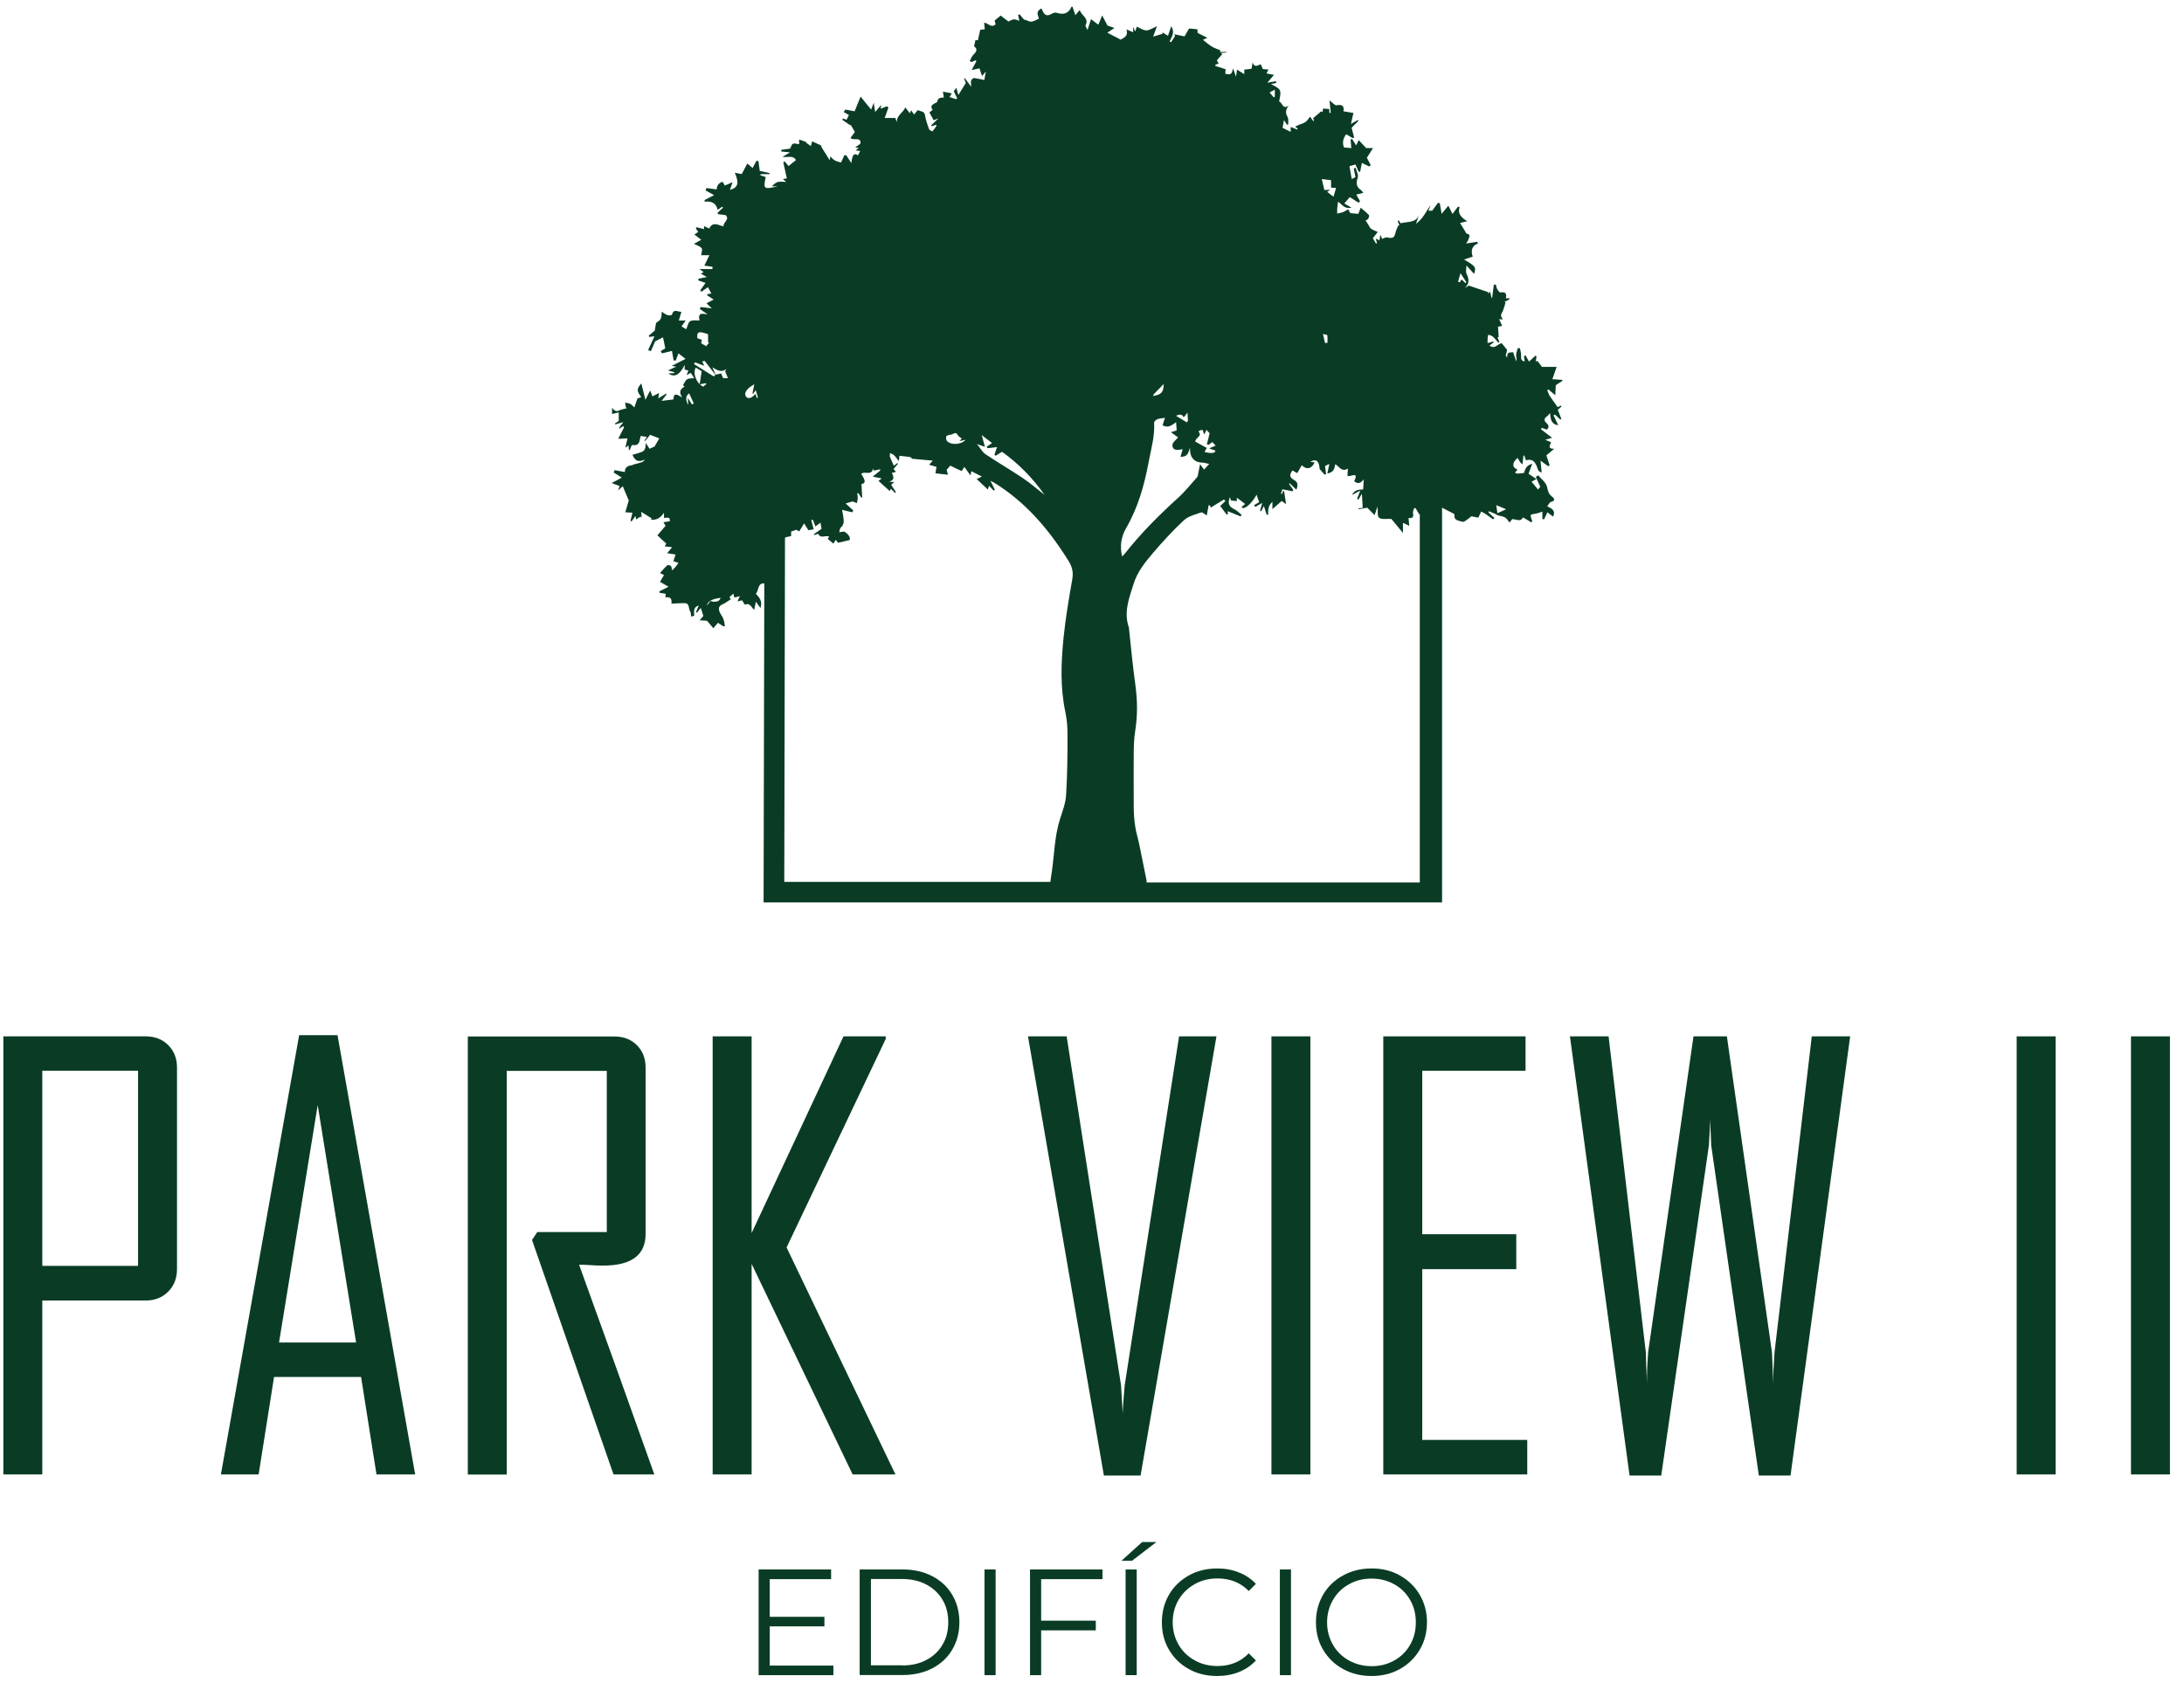
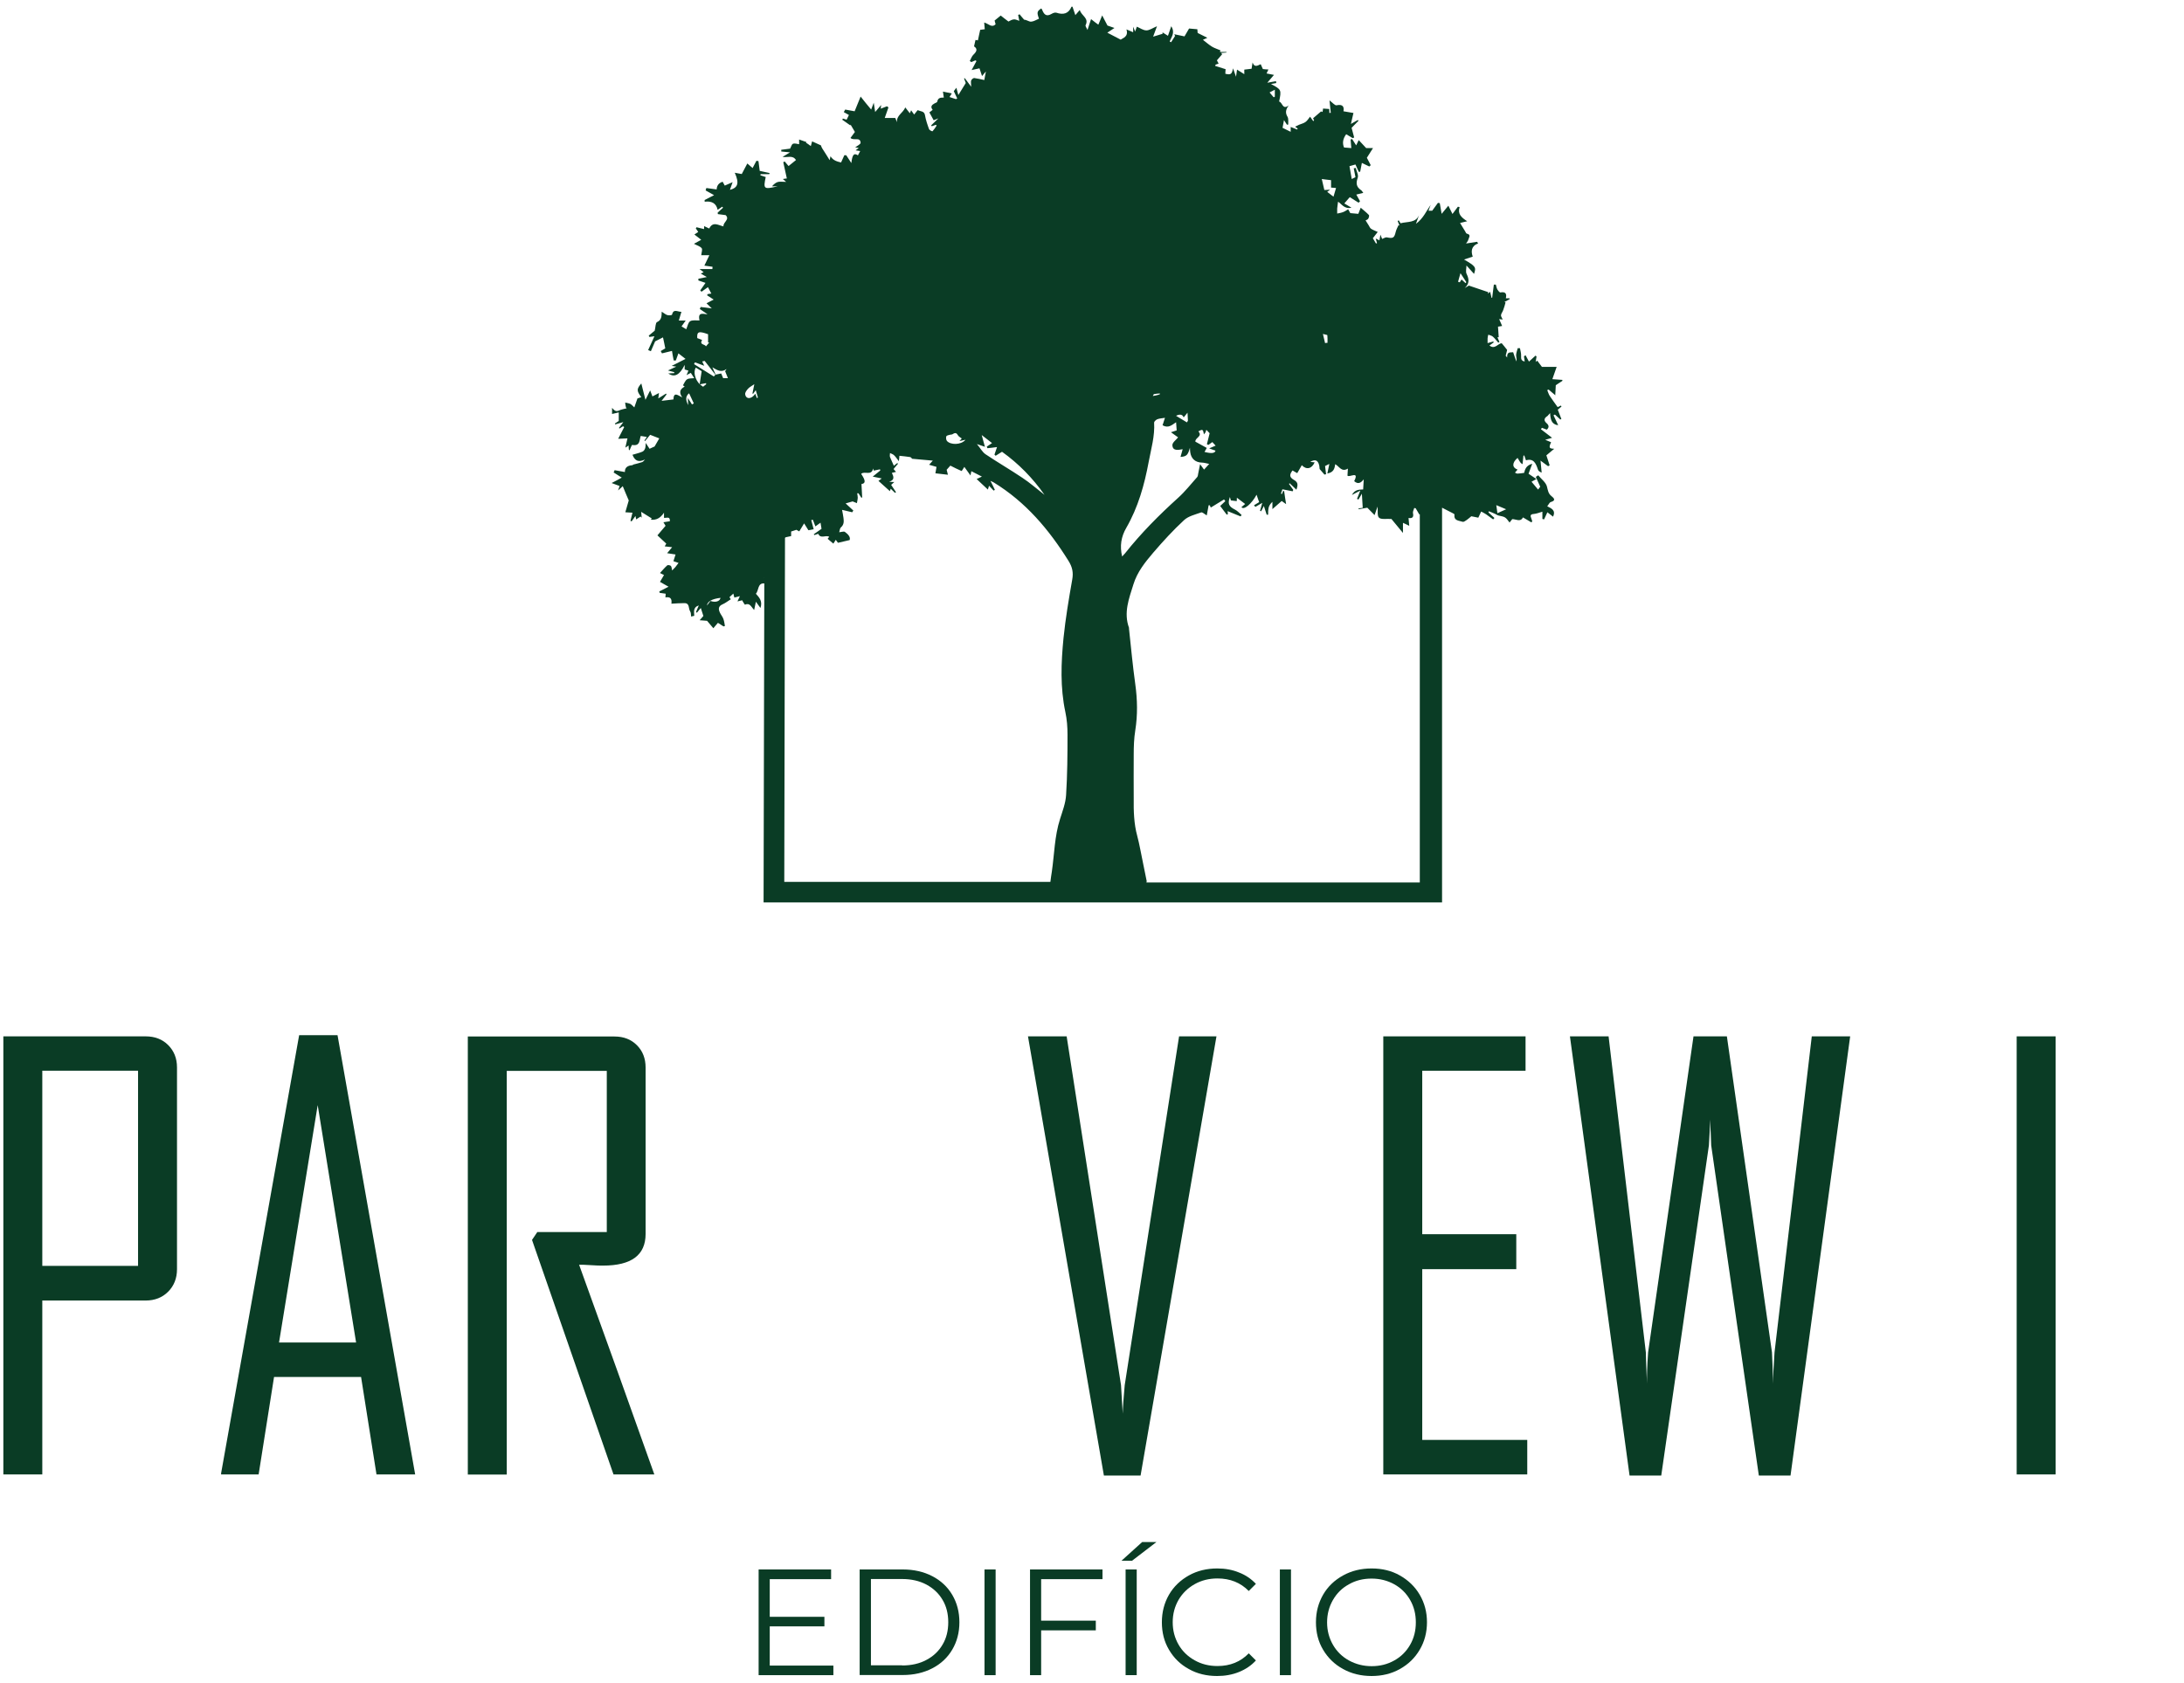
<svg xmlns="http://www.w3.org/2000/svg" width="109" height="84" viewBox="0 0 109 84" fill="none">
-   <path d="M77.618 19.776C77.633 19.541 77.64 19.384 77.647 19.228C77.747 19.163 77.861 19.085 77.975 19.014V18.964C77.811 18.95 77.647 18.936 77.476 18.928C77.54 18.75 77.604 18.551 77.69 18.316H76.956C76.871 18.202 76.792 18.102 76.721 18.003C76.693 18.024 76.664 18.045 76.643 18.067C76.657 17.974 76.671 17.889 76.686 17.796C76.671 17.782 76.65 17.768 76.636 17.753C76.543 17.839 76.458 17.917 76.308 18.052C76.251 17.953 76.194 17.839 76.137 17.732C76.109 17.753 76.087 17.768 76.059 17.789C76.073 17.875 76.08 17.96 76.095 18.045C75.924 18.017 75.909 17.917 75.916 17.768C75.924 17.64 75.881 17.511 75.859 17.383C75.817 17.383 75.781 17.383 75.746 17.383C75.717 17.497 75.674 17.611 75.667 17.725C75.667 17.825 75.71 17.931 75.681 18.045C75.624 17.896 75.568 17.739 75.518 17.582C75.397 17.611 75.204 17.526 75.219 17.846C75.197 17.817 75.169 17.789 75.147 17.753C75.176 17.64 75.204 17.526 75.219 17.469C75.112 17.333 75.041 17.241 74.948 17.134C74.756 17.148 74.606 17.462 74.336 17.248C74.414 17.191 74.478 17.141 74.549 17.091C74.549 17.077 74.535 17.063 74.528 17.048C74.435 17.07 74.343 17.098 74.243 17.127C74.243 17.041 74.243 16.97 74.243 16.899C74.243 16.835 74.264 16.771 74.279 16.707C74.357 16.735 74.45 16.756 74.507 16.806C74.606 16.892 74.684 17.006 74.777 17.105L74.834 17.07C74.799 16.991 74.763 16.913 74.734 16.835C74.756 16.835 74.777 16.835 74.799 16.835C74.784 16.664 74.777 16.5 74.763 16.308C74.784 16.308 74.855 16.294 74.969 16.272C74.912 16.144 74.87 16.037 74.82 15.93C74.863 15.93 74.912 15.945 74.998 15.952C74.962 15.866 74.905 15.795 74.912 15.738C74.919 15.653 74.991 15.574 75.019 15.489C75.069 15.361 75.105 15.225 75.14 15.097C75.119 15.09 75.098 15.083 75.083 15.076C75.169 15.026 75.261 14.983 75.347 14.933C75.347 14.919 75.34 14.905 75.333 14.891H75.154C75.204 14.677 75.154 14.549 74.884 14.599C74.841 14.606 74.77 14.513 74.734 14.456C74.692 14.378 74.677 14.293 74.656 14.207C74.62 14.207 74.592 14.207 74.556 14.207C74.528 14.428 74.499 14.649 74.471 14.869C74.464 14.869 74.45 14.869 74.442 14.869C74.421 14.777 74.4 14.684 74.371 14.57C74.321 14.606 74.286 14.634 74.25 14.656C74.257 14.634 74.264 14.606 74.279 14.585C73.958 14.478 73.638 14.364 73.31 14.257C73.253 14.293 73.182 14.335 73.104 14.378C73.346 14.157 73.324 13.936 73.196 13.673C73.139 13.559 73.189 13.395 73.189 13.253C73.31 13.381 73.431 13.516 73.567 13.673C73.68 13.338 73.652 13.296 73.068 12.954C73.239 12.897 73.353 12.861 73.502 12.811C73.417 12.562 73.41 12.291 73.773 12.149C73.752 12.12 73.737 12.099 73.716 12.071C73.538 12.099 73.36 12.128 73.168 12.156C73.203 12.099 73.267 12.035 73.282 11.964C73.303 11.864 73.438 11.715 73.21 11.665C73.175 11.658 73.146 11.594 73.125 11.551C73.04 11.415 72.961 11.28 72.869 11.131C72.961 11.109 73.061 11.088 73.225 11.045C72.94 10.86 72.733 10.682 72.847 10.34C72.819 10.333 72.79 10.326 72.762 10.319C72.669 10.44 72.577 10.561 72.491 10.682C72.427 10.561 72.363 10.418 72.285 10.269C72.149 10.433 72.043 10.561 71.95 10.675C71.914 10.49 71.886 10.312 71.857 10.141C71.829 10.141 71.8 10.134 71.765 10.127C71.679 10.248 71.587 10.369 71.48 10.518H71.295C71.338 10.404 71.366 10.312 71.402 10.226C71.181 10.54 71.031 10.91 70.668 11.173C70.725 11.01 70.775 10.874 70.825 10.732C70.661 11.138 70.255 11.052 69.899 11.145C69.885 11.123 69.849 11.059 69.806 10.995C69.792 11.01 69.771 11.024 69.757 11.038C69.785 11.109 69.814 11.188 69.849 11.259C69.835 11.259 69.814 11.245 69.799 11.237C69.749 11.351 69.685 11.458 69.657 11.579C69.586 11.878 69.529 11.914 69.215 11.85C69.151 11.836 69.073 11.893 68.98 11.928C68.973 11.907 68.945 11.843 68.895 11.715C68.874 11.843 68.859 11.914 68.845 11.999C68.788 11.971 68.738 11.95 68.66 11.907C68.688 12.007 68.703 12.071 68.724 12.135C68.71 12.142 68.688 12.149 68.674 12.156C68.617 12.063 68.56 11.964 68.517 11.893C68.603 11.779 68.674 11.693 68.76 11.579C68.638 11.522 68.532 11.487 68.432 11.423C68.375 11.387 68.347 11.309 68.311 11.252C68.261 11.173 68.211 11.095 68.154 11.002C68.176 10.988 68.254 10.967 68.282 10.924C68.318 10.874 68.347 10.76 68.318 10.732C68.197 10.604 68.055 10.497 67.912 10.369C67.862 10.504 67.82 10.604 67.791 10.675C67.634 10.661 67.528 10.653 67.392 10.639C67.378 10.611 67.335 10.532 67.285 10.447C67.2 10.497 67.122 10.554 67.029 10.589C66.936 10.625 66.837 10.639 66.737 10.661C66.737 10.575 66.737 10.497 66.737 10.411C66.744 10.305 66.766 10.205 66.78 10.07C66.944 10.162 67.086 10.454 67.449 10.369C67.3 10.283 67.2 10.219 67.093 10.155C67.186 10.048 67.278 9.941 67.364 9.842C67.52 9.941 67.663 10.027 67.805 10.119C67.827 10.098 67.855 10.07 67.877 10.048C67.812 9.934 67.755 9.827 67.691 9.713C67.798 9.685 67.905 9.664 68.04 9.628C67.983 9.557 67.962 9.507 67.919 9.486C67.684 9.322 67.67 9.137 67.763 8.873C67.812 8.738 67.698 8.546 67.663 8.382C67.627 8.389 67.592 8.396 67.563 8.403C67.592 8.538 67.613 8.674 67.649 8.845C67.592 8.873 67.499 8.923 67.463 8.937C67.421 8.716 67.385 8.517 67.35 8.296C67.442 8.268 67.549 8.239 67.649 8.211C67.706 8.332 67.755 8.453 67.812 8.574C67.834 8.574 67.855 8.574 67.884 8.574C67.912 8.425 67.941 8.282 67.969 8.133C68.09 8.19 68.211 8.254 68.339 8.311C68.361 8.289 68.389 8.268 68.411 8.246C68.339 8.104 68.268 7.969 68.218 7.876C68.311 7.734 68.396 7.591 68.525 7.392H68.183C68.055 7.257 67.941 7.136 67.812 6.993C67.755 7.114 67.72 7.185 67.684 7.257C67.613 7.143 67.549 7.043 67.485 6.943C67.456 6.943 67.428 6.958 67.406 6.965C67.421 7.107 67.428 7.242 67.442 7.392C67.35 7.385 67.221 7.371 67.079 7.363C66.986 7.15 67.022 6.922 67.186 6.701C67.293 6.765 67.399 6.829 67.506 6.893C67.535 6.886 67.556 6.879 67.585 6.865C67.542 6.701 67.499 6.537 67.456 6.381C67.563 6.274 67.684 6.153 67.798 6.032C67.791 6.018 67.777 6.003 67.77 5.989C67.67 6.046 67.57 6.103 67.421 6.188C67.471 5.975 67.506 5.832 67.549 5.64C67.407 5.612 67.236 5.583 67.05 5.555C67.086 5.355 67.043 5.184 66.701 5.256C66.623 5.27 66.509 5.127 66.353 5.013C66.381 5.27 66.395 5.455 66.417 5.633C66.395 5.633 66.367 5.633 66.346 5.64C66.346 5.576 66.346 5.505 66.338 5.441C66.239 5.434 66.146 5.426 66.032 5.419C66.032 5.462 66.018 5.519 66.004 5.59C65.968 5.576 65.94 5.569 65.932 5.562C65.783 5.69 65.669 5.79 65.534 5.904C65.541 5.918 65.562 5.968 65.584 6.01C65.569 6.025 65.555 6.032 65.541 6.046C65.491 5.975 65.441 5.911 65.384 5.825C65.306 5.918 65.249 6.025 65.156 6.089C65.071 6.153 64.95 6.181 64.843 6.224C64.779 6.253 64.708 6.288 64.636 6.324C64.686 6.359 64.722 6.388 64.764 6.416C64.757 6.431 64.75 6.445 64.743 6.466C64.644 6.431 64.544 6.388 64.416 6.338V6.58C64.302 6.523 64.181 6.466 64.01 6.381C64.024 6.302 64.052 6.167 64.081 5.996C64.145 6.089 64.188 6.16 64.23 6.224C64.252 6.224 64.273 6.224 64.294 6.217C64.287 6.089 64.316 5.932 64.259 5.832C64.138 5.633 64.166 5.469 64.316 5.263C64.003 5.505 64.01 5.106 63.839 5.07C63.96 4.479 63.953 4.472 63.433 4.194C63.533 4.173 63.618 4.159 63.696 4.145C63.696 4.116 63.682 4.081 63.682 4.052C63.525 4.081 63.362 4.109 63.248 4.13C63.333 4.031 63.447 3.895 63.582 3.739C63.461 3.717 63.347 3.696 63.212 3.667C63.241 3.596 63.269 3.539 63.305 3.468C63.198 3.468 63.112 3.454 63.027 3.447C62.991 3.376 62.963 3.297 62.92 3.205C62.771 3.269 62.607 3.39 62.514 3.119C62.5 3.226 62.479 3.326 62.464 3.432C62.336 3.447 62.208 3.461 62.101 3.475V3.703C61.98 3.625 61.873 3.561 61.738 3.475C61.717 3.596 61.709 3.675 61.688 3.831C61.624 3.653 61.581 3.539 61.539 3.411C61.482 3.71 61.425 3.746 61.154 3.682C61.154 3.582 61.168 3.482 61.168 3.454C60.955 3.39 60.805 3.34 60.648 3.29C60.648 3.269 60.663 3.247 60.67 3.226C60.72 3.212 60.762 3.197 60.819 3.176C60.777 3.098 60.741 3.034 60.734 3.012C60.827 2.898 60.912 2.806 60.997 2.706C60.976 2.685 60.962 2.663 60.94 2.642C61.033 2.642 61.118 2.628 61.211 2.621C61.211 2.614 61.211 2.599 61.211 2.592H60.883C60.883 2.592 60.905 2.542 60.912 2.514C60.77 2.45 60.613 2.407 60.477 2.322C60.328 2.229 60.193 2.108 60.036 1.987C60.086 1.966 60.136 1.944 60.257 1.887C60.079 1.795 59.943 1.73 59.773 1.645C59.773 1.617 59.765 1.531 59.758 1.46C59.623 1.446 59.509 1.439 59.345 1.424C59.281 1.531 59.196 1.688 59.117 1.816C58.939 1.78 58.768 1.745 58.605 1.709C58.619 1.738 58.633 1.766 58.647 1.795C58.583 1.901 58.512 2.001 58.448 2.108C58.427 2.094 58.398 2.087 58.377 2.072C58.462 1.844 58.662 1.638 58.455 1.31C58.391 1.503 58.341 1.645 58.291 1.787C58.206 1.73 58.113 1.674 58.021 1.617C58.021 1.638 58.021 1.666 58.021 1.688C57.885 1.73 57.743 1.773 57.551 1.83C57.615 1.645 57.665 1.517 57.743 1.31C57.522 1.403 57.365 1.517 57.216 1.517C57.059 1.517 56.903 1.403 56.739 1.332C56.71 1.417 56.689 1.481 56.653 1.574C56.625 1.495 56.603 1.446 56.554 1.332V1.609C56.447 1.567 56.354 1.524 56.219 1.467C56.333 1.837 56.041 1.894 55.934 1.98C55.685 1.852 55.478 1.745 55.265 1.631C55.371 1.56 55.478 1.488 55.621 1.396C55.464 1.346 55.364 1.31 55.272 1.275C55.194 1.132 55.122 0.983 55.008 0.769C54.93 0.954 54.88 1.09 54.816 1.232C54.716 1.161 54.595 1.068 54.453 0.954C54.389 1.154 54.332 1.31 54.275 1.495C54.239 1.403 54.154 1.303 54.182 1.253C54.36 0.897 53.969 0.79 53.89 0.499C53.791 0.612 53.727 0.691 53.669 0.755C53.627 0.62 53.577 0.477 53.527 0.335H53.477C53.328 0.691 53.064 0.748 52.722 0.634C52.651 0.612 52.544 0.655 52.473 0.698C52.203 0.855 52.096 0.698 52.01 0.484C52.003 0.463 51.982 0.442 51.968 0.42C51.754 0.563 51.74 0.62 51.854 0.933C51.718 0.99 51.59 1.075 51.455 1.082C51.348 1.082 51.241 0.99 51.113 0.983C51.035 0.89 50.956 0.805 50.885 0.712C50.864 0.726 50.835 0.734 50.814 0.748C50.835 0.84 50.849 0.933 50.871 1.04C50.771 1.011 50.679 0.954 50.593 0.969C50.493 0.976 50.408 1.04 50.33 1.075C50.202 0.976 50.066 0.876 49.945 0.776C49.831 0.869 49.746 0.933 49.639 1.025C49.646 1.054 49.667 1.132 49.689 1.211C49.489 1.41 49.333 1.175 49.119 1.125C49.126 1.253 49.14 1.346 49.148 1.46C49.076 1.467 49.005 1.474 48.92 1.488C48.884 1.666 48.841 1.83 48.806 2.015C48.763 2.008 48.713 2.001 48.685 1.994C48.663 2.087 48.642 2.186 48.613 2.314C48.799 2.436 48.749 2.571 48.585 2.727C48.499 2.806 48.464 2.934 48.4 3.041C48.421 3.062 48.45 3.076 48.471 3.098C48.542 3.069 48.613 3.041 48.685 3.012C48.699 3.027 48.713 3.034 48.734 3.048C48.663 3.183 48.592 3.311 48.492 3.497C48.656 3.461 48.77 3.44 48.884 3.411C48.92 3.518 48.962 3.632 49.012 3.796C49.083 3.71 49.126 3.66 49.205 3.568C49.176 3.732 49.148 3.846 49.126 3.995C48.955 3.959 48.791 3.917 48.62 3.895C48.571 3.895 48.492 3.959 48.471 4.016C48.443 4.088 48.471 4.18 48.471 4.33C48.343 4.152 48.243 4.031 48.151 3.902C48.136 3.902 48.122 3.917 48.115 3.917C48.143 4.002 48.172 4.081 48.2 4.145C48.086 4.33 47.98 4.508 47.83 4.743C47.787 4.572 47.759 4.486 47.73 4.38C47.681 4.444 47.645 4.501 47.602 4.551C47.659 4.672 47.716 4.793 47.773 4.914C47.752 4.928 47.73 4.935 47.709 4.949C47.616 4.914 47.517 4.885 47.389 4.843C47.431 4.778 47.467 4.721 47.502 4.664C47.367 4.636 47.232 4.607 47.061 4.572C47.075 4.679 47.089 4.778 47.104 4.871C46.954 4.871 46.812 4.871 46.776 5.078C46.769 5.113 46.691 5.134 46.641 5.163C46.505 5.234 46.42 5.327 46.548 5.483C46.484 5.533 46.427 5.583 46.384 5.612C46.456 5.74 46.52 5.861 46.598 6.003C46.619 5.996 46.691 5.968 46.833 5.911C46.676 6.06 46.57 6.16 46.47 6.26C46.484 6.274 46.491 6.288 46.505 6.302C46.57 6.281 46.641 6.253 46.705 6.231C46.719 6.245 46.733 6.253 46.748 6.267C46.684 6.366 46.619 6.466 46.541 6.552C46.527 6.566 46.392 6.502 46.37 6.452C46.285 6.224 46.206 5.989 46.164 5.747C46.128 5.533 45.936 5.569 45.808 5.498C45.793 5.491 45.694 5.64 45.623 5.718C45.587 5.661 45.53 5.59 45.473 5.505C45.452 5.562 45.437 5.597 45.409 5.654C45.331 5.555 45.266 5.476 45.181 5.362C45.067 5.647 44.732 5.761 44.768 6.103C44.739 6.025 44.704 5.946 44.682 5.889H44.156C44.227 5.683 44.284 5.526 44.341 5.362L44.269 5.305C44.163 5.348 44.063 5.384 43.956 5.426C43.956 5.398 43.963 5.355 43.977 5.241C43.856 5.377 43.778 5.469 43.678 5.59C43.657 5.441 43.636 5.313 43.607 5.127C43.557 5.248 43.529 5.334 43.479 5.469C43.294 5.248 43.13 5.049 42.952 4.821C42.831 5.113 42.745 5.334 42.653 5.555C42.525 5.533 42.354 5.498 42.183 5.469C42.161 5.512 42.133 5.555 42.112 5.597C42.197 5.647 42.283 5.697 42.368 5.74C42.325 5.832 42.29 5.904 42.254 5.975C42.19 5.953 42.126 5.932 42.069 5.918C42.055 5.939 42.048 5.961 42.033 5.975C42.169 6.067 42.304 6.167 42.439 6.26C42.439 6.245 42.446 6.238 42.453 6.224C42.525 6.345 42.596 6.466 42.667 6.587C42.603 6.673 42.525 6.78 42.446 6.886C42.61 7.043 42.931 6.815 42.952 7.128C42.952 7.2 42.774 7.285 42.681 7.356C42.71 7.356 42.774 7.371 42.859 7.385C42.809 7.428 42.767 7.456 42.703 7.506C42.781 7.52 42.838 7.527 42.931 7.541C42.888 7.627 42.852 7.691 42.817 7.755C42.617 7.62 42.539 7.72 42.489 8.14C42.411 8.019 42.318 7.883 42.233 7.748C42.204 7.748 42.169 7.748 42.14 7.748C42.083 7.869 42.033 7.99 41.976 8.111C41.805 8.068 41.585 8.026 41.449 7.798C41.435 7.869 41.421 7.947 41.407 7.997C41.321 7.862 41.236 7.712 41.136 7.563C41.072 7.463 41.001 7.371 40.972 7.257C40.83 7.193 40.694 7.128 40.531 7.057C40.509 7.136 40.488 7.2 40.467 7.292C40.381 7.228 40.303 7.171 40.224 7.121C40.232 7.114 40.246 7.1 40.253 7.093C40.132 7.05 40.011 7.007 39.883 6.965V7.2C39.783 7.185 39.662 7.143 39.577 7.178C39.512 7.2 39.484 7.328 39.434 7.42C39.313 7.435 39.156 7.456 38.992 7.477C38.992 7.506 38.992 7.534 38.992 7.563C39.135 7.577 39.277 7.591 39.427 7.606C39.306 7.684 39.185 7.755 39.057 7.833C39.306 7.876 39.562 7.727 39.726 7.99C39.605 8.09 39.477 8.19 39.356 8.289C39.306 8.232 39.235 8.147 39.163 8.061C39.142 8.076 39.114 8.09 39.092 8.097C39.149 8.36 39.206 8.624 39.27 8.909C39.192 8.916 39.135 8.923 39.071 8.937C39.121 8.98 39.156 9.008 39.235 9.08C39.064 9.08 38.943 9.058 38.836 9.08C38.722 9.108 38.622 9.194 38.53 9.3H38.815C38.117 9.464 38.088 9.443 38.216 8.838C38.131 8.809 38.038 8.781 37.953 8.752C37.953 8.731 37.953 8.716 37.96 8.695H38.394C38.394 8.695 38.401 8.66 38.409 8.638C38.238 8.603 38.067 8.56 37.917 8.531C37.896 8.353 37.874 8.197 37.853 8.04C37.818 8.04 37.789 8.033 37.753 8.026C37.689 8.147 37.625 8.268 37.561 8.389C37.476 8.311 37.383 8.239 37.298 8.161C37.198 8.353 37.105 8.531 37.02 8.688C36.913 8.667 36.813 8.652 36.671 8.624C36.906 9.151 36.828 9.372 36.429 9.478C36.464 9.372 36.5 9.272 36.564 9.094C36.386 9.172 36.279 9.215 36.172 9.265C36.137 9.201 36.101 9.137 36.066 9.073C35.876 9.13 35.776 9.258 35.767 9.457C35.596 9.436 35.425 9.407 35.254 9.386C35.24 9.429 35.225 9.464 35.218 9.507C35.361 9.585 35.503 9.671 35.638 9.742C35.503 9.813 35.332 9.899 35.168 9.984C35.168 10.013 35.168 10.041 35.168 10.07C35.503 10.027 35.745 10.134 35.816 10.476C35.909 10.411 35.98 10.361 36.044 10.319C36.059 10.333 36.073 10.354 36.087 10.369C35.994 10.454 35.902 10.532 35.816 10.618C35.816 10.639 35.824 10.668 35.831 10.689C35.959 10.703 36.08 10.725 36.215 10.739C36.443 10.96 36.08 11.088 36.108 11.302C35.866 11.252 35.581 11.031 35.396 11.408C35.311 11.366 35.233 11.33 35.14 11.287V11.437C35.012 11.408 34.891 11.373 34.763 11.344C34.748 11.366 34.741 11.38 34.727 11.401C34.762 11.458 34.805 11.515 34.848 11.579C34.805 11.608 34.755 11.636 34.656 11.707C34.777 11.8 34.883 11.886 34.998 11.971C34.883 12.035 34.777 12.092 34.634 12.17C34.791 12.256 34.941 12.291 35.019 12.391C35.069 12.448 35.012 12.598 34.998 12.74H35.403C35.311 12.932 35.218 13.117 35.154 13.26C35.268 13.274 35.41 13.296 35.56 13.317C35.56 13.352 35.56 13.395 35.553 13.431H34.912C34.955 13.459 35.026 13.516 35.118 13.588C35.069 13.609 35.033 13.63 34.976 13.659C35.076 13.716 35.168 13.773 35.275 13.83C35.118 13.865 34.99 13.887 34.855 13.915C34.855 13.944 34.855 13.972 34.855 14.001C34.983 14.043 35.104 14.086 35.211 14.122C35.14 14.228 35.04 14.364 34.948 14.499C34.969 14.52 34.99 14.542 35.012 14.563C35.111 14.492 35.204 14.428 35.332 14.335C35.382 14.435 35.446 14.542 35.503 14.656C35.439 14.663 35.375 14.67 35.311 14.684C35.311 14.706 35.297 14.72 35.289 14.741C35.396 14.812 35.503 14.876 35.617 14.955C35.496 15.019 35.382 15.076 35.261 15.14C35.346 15.225 35.425 15.297 35.524 15.396C35.297 15.368 35.133 15.346 34.969 15.325C34.955 15.361 34.941 15.389 34.926 15.425C35.054 15.51 35.183 15.603 35.311 15.688C35.126 15.688 34.805 15.539 34.912 15.995C34.734 16.002 34.556 15.966 34.442 16.037C34.342 16.101 34.314 16.287 34.25 16.436C34.207 16.415 34.114 16.358 34.015 16.294C34.079 16.201 34.136 16.123 34.221 16.002H33.879C33.922 15.866 33.958 15.731 34.008 15.567C33.808 15.567 33.616 15.396 33.538 15.71C33.538 15.738 33.381 15.752 33.31 15.731C33.217 15.703 33.139 15.631 33.025 15.56C33.018 15.788 33.025 15.973 32.79 16.08C32.712 16.116 32.719 16.336 32.676 16.507C32.612 16.564 32.491 16.664 32.377 16.756C32.391 16.778 32.398 16.799 32.412 16.821C32.498 16.806 32.576 16.799 32.662 16.785C32.555 17.02 32.455 17.248 32.348 17.476C32.391 17.497 32.441 17.511 32.484 17.533C32.555 17.369 32.626 17.198 32.697 17.041C32.825 16.977 32.975 16.899 33.089 16.842C33.124 17.006 33.16 17.162 33.203 17.39C33.16 17.412 33.068 17.469 32.975 17.526C32.996 17.561 33.018 17.597 33.039 17.64C33.217 17.597 33.395 17.554 33.538 17.518C33.559 17.647 33.587 17.825 33.623 17.996C33.659 17.996 33.694 17.996 33.73 17.996C33.773 17.875 33.815 17.753 33.858 17.64C33.979 17.732 34.1 17.832 34.214 17.917C34.015 18.017 33.787 18.131 33.523 18.266C33.623 18.28 33.694 18.295 33.751 18.302C33.644 18.352 33.516 18.416 33.338 18.494C33.488 18.537 33.573 18.558 33.651 18.579C33.651 18.594 33.651 18.615 33.651 18.629C33.559 18.629 33.459 18.637 33.352 18.644C33.666 18.857 33.922 18.722 34.171 18.216V18.444C34.228 18.459 34.292 18.48 34.356 18.501C34.335 18.565 34.307 18.622 34.264 18.729C34.364 18.672 34.413 18.644 34.478 18.615C34.527 18.694 34.577 18.772 34.648 18.879C34.513 18.893 34.378 18.879 34.292 18.936C34.2 18.993 34.157 19.121 34.086 19.235C34.107 19.249 34.136 19.27 34.171 19.299C33.929 19.427 33.879 19.591 34.05 19.84C33.851 19.747 33.623 19.527 33.609 19.94C33.431 19.961 33.267 19.982 33.018 20.011C33.132 19.861 33.203 19.776 33.267 19.69C33.26 19.676 33.246 19.662 33.239 19.648C33.117 19.726 32.996 19.804 32.854 19.89C32.861 19.811 32.875 19.74 32.889 19.619C32.769 19.683 32.676 19.733 32.562 19.79C32.533 19.712 32.505 19.641 32.448 19.491C32.37 19.655 32.313 19.769 32.213 19.961C32.135 19.662 32.078 19.42 32.007 19.142C31.764 19.427 31.771 19.512 32.007 19.826C31.928 19.854 31.85 19.876 31.814 19.89C31.757 20.054 31.715 20.182 31.658 20.338C31.579 20.267 31.522 20.196 31.451 20.16C31.373 20.125 31.287 20.118 31.202 20.096C31.209 20.175 31.216 20.253 31.237 20.324C31.237 20.353 31.273 20.374 31.28 20.381C31.145 20.417 31.009 20.438 30.889 20.495C30.718 20.573 30.639 20.46 30.547 20.36V20.666C30.668 20.638 30.789 20.609 30.881 20.588V21.015C30.881 21.015 30.767 21.086 30.689 21.143C30.689 21.157 30.703 21.172 30.703 21.186C30.817 21.15 30.938 21.122 31.109 21.072C31.009 21.2 30.953 21.279 30.889 21.364C30.896 21.371 30.91 21.385 30.917 21.392C30.974 21.357 31.031 21.321 31.095 21.279L31.152 21.321C31.059 21.499 30.967 21.684 30.853 21.905C31.009 21.898 31.152 21.891 31.316 21.884C31.287 22.012 31.252 22.162 31.209 22.347C31.28 22.304 31.316 22.276 31.373 22.24C31.373 22.318 31.38 22.389 31.387 22.461L31.423 22.475C31.444 22.432 31.458 22.382 31.48 22.34C31.501 22.297 31.537 22.211 31.551 22.211C31.964 22.29 31.907 21.948 31.978 21.763C32.078 21.777 32.177 21.798 32.284 21.813C32.249 21.862 32.206 21.927 32.163 21.991C32.17 21.998 32.184 22.012 32.192 22.019C32.284 21.905 32.377 21.798 32.448 21.706C32.626 21.777 32.769 21.834 32.904 21.884C32.84 21.998 32.769 22.119 32.669 22.29C32.64 22.304 32.548 22.34 32.419 22.404C32.377 22.34 32.32 22.247 32.227 22.112C32.213 22.226 32.227 22.318 32.192 22.396C32.17 22.461 32.113 22.532 32.049 22.553C31.893 22.617 31.729 22.653 31.565 22.703C31.693 23.023 31.878 23.087 32.192 22.938C32.149 22.98 32.106 23.045 32.056 23.066C31.914 23.116 31.764 23.151 31.622 23.187C31.601 23.187 31.579 23.223 31.558 23.223C31.302 23.242 31.178 23.356 31.188 23.564C31.024 23.536 30.853 23.508 30.675 23.472C30.661 23.508 30.646 23.55 30.625 23.586C30.76 23.671 30.896 23.757 31.031 23.842C30.896 23.921 30.732 24.006 30.525 24.113C30.696 24.177 30.803 24.22 30.924 24.262C30.903 24.319 30.881 24.376 30.846 24.483C30.953 24.39 31.017 24.334 31.081 24.27C31.18 24.512 31.273 24.739 31.38 24.982C31.33 25.145 31.273 25.352 31.209 25.573C31.33 25.58 31.437 25.587 31.565 25.594C31.529 25.736 31.501 25.865 31.465 26L31.522 26.028C31.586 25.943 31.643 25.858 31.715 25.758C31.729 25.829 31.743 25.886 31.75 25.929C31.828 25.879 31.9 25.829 31.971 25.786C31.992 25.808 32.014 25.829 32.028 25.843C32.021 25.758 32.014 25.672 31.999 25.551C32.192 25.672 32.363 25.779 32.526 25.879C32.512 25.9 32.498 25.922 32.484 25.943C32.747 25.971 32.954 25.872 33.139 25.594V25.85C33.26 25.872 33.452 25.751 33.431 26.021C33.331 26.035 33.239 26.05 33.11 26.071C33.16 26.157 33.196 26.214 33.217 26.249C33.068 26.427 32.918 26.598 32.811 26.726C32.968 26.869 33.103 26.997 33.253 27.139C33.231 27.175 33.203 27.232 33.174 27.275C33.281 27.289 33.381 27.296 33.545 27.317C33.431 27.453 33.374 27.517 33.295 27.616C33.459 27.638 33.587 27.659 33.716 27.681C33.68 27.787 33.651 27.894 33.609 28.015C33.687 28.044 33.766 28.065 33.865 28.101C33.808 28.179 33.758 28.243 33.709 28.307C33.659 28.364 33.602 28.414 33.545 28.478C33.523 28.386 33.523 28.293 33.481 28.25C33.445 28.215 33.324 28.193 33.295 28.229C33.174 28.336 33.068 28.464 32.939 28.606C32.982 28.628 33.06 28.663 33.139 28.706C33.082 28.806 33.025 28.905 32.939 29.048C33.089 29.133 33.231 29.212 33.367 29.29C33.224 29.361 33.068 29.439 32.904 29.525C32.911 29.546 32.918 29.575 32.925 29.596C33.018 29.61 33.117 29.625 33.224 29.639C33.224 29.696 33.217 29.753 33.21 29.824C33.445 29.781 33.545 29.874 33.509 30.137C33.737 30.123 33.944 30.109 34.15 30.109C34.435 30.102 34.349 30.38 34.442 30.515C34.492 30.586 34.478 30.693 34.492 30.778C34.542 30.764 34.592 30.757 34.648 30.743C34.648 30.565 34.57 30.323 34.876 30.223C34.827 30.344 34.777 30.451 34.734 30.558C34.748 30.565 34.77 30.579 34.784 30.586C34.848 30.508 34.905 30.429 34.976 30.351C35.019 30.486 35.054 30.607 35.104 30.75C35.069 30.793 35.012 30.857 34.919 30.963C35.09 30.978 35.218 30.985 35.289 30.992C35.403 31.127 35.503 31.241 35.603 31.362C35.688 31.263 35.759 31.17 35.831 31.092C35.952 31.17 36.03 31.22 36.108 31.27C36.13 31.27 36.158 31.256 36.18 31.248C36.158 31.127 36.144 31.006 36.101 30.892C36.066 30.793 35.987 30.7 35.938 30.6C35.852 30.422 35.831 30.266 36.066 30.166C36.201 30.109 36.322 30.009 36.472 29.917C36.464 29.902 36.436 29.853 36.407 29.81C36.472 29.753 36.529 29.696 36.6 29.632C36.614 29.696 36.635 29.76 36.65 29.831C36.742 29.81 36.821 29.788 36.927 29.76C36.885 29.845 36.856 29.917 36.806 30.023C36.906 30.002 36.97 29.981 37.041 29.966C37.048 29.988 37.063 30.009 37.07 30.023C37.105 30.08 37.169 30.187 37.177 30.187C37.426 30.073 37.49 30.301 37.639 30.451C37.675 30.294 37.696 30.166 37.725 30.038C37.789 30.13 37.86 30.216 37.953 30.351C38.067 30.009 37.896 29.831 37.725 29.639C37.874 29.489 37.803 29.091 38.145 29.126L38.109 45.049H71.971V25.345C72.149 25.437 72.32 25.523 72.484 25.608C72.527 25.63 72.598 25.665 72.591 25.687C72.548 26.007 72.819 25.986 73.004 26.05C73.054 26.064 73.139 26 73.203 25.957C73.289 25.9 73.36 25.829 73.431 25.772C73.574 25.8 73.695 25.822 73.78 25.843C73.844 25.708 73.88 25.622 73.923 25.537C74.001 25.58 74.094 25.622 74.165 25.672C74.286 25.758 74.4 25.843 74.521 25.929C74.542 25.907 74.564 25.879 74.585 25.858C74.485 25.765 74.385 25.672 74.286 25.58C74.286 25.558 74.3 25.544 74.307 25.523C74.407 25.566 74.514 25.601 74.613 25.651C74.677 25.68 74.727 25.722 74.791 25.736C75.133 25.808 75.133 25.808 75.34 26.085C75.389 26.021 75.432 25.971 75.475 25.915C75.667 25.915 75.881 26.078 76.009 25.829C76.151 25.915 76.294 25.993 76.429 26.078C76.444 26.064 76.458 26.05 76.472 26.028C76.458 25.979 76.444 25.922 76.422 25.872C76.365 25.736 76.379 25.672 76.55 25.658C76.693 25.644 76.835 25.587 76.978 25.544V25.907C76.978 25.907 77.035 25.922 77.063 25.929C77.12 25.808 77.177 25.68 77.227 25.573C77.305 25.63 77.398 25.708 77.512 25.793C77.654 25.473 77.441 25.387 77.22 25.274C77.291 25.188 77.334 25.074 77.405 25.06C77.675 24.982 77.547 24.86 77.433 24.768C77.27 24.64 77.255 24.483 77.206 24.291C77.156 24.084 76.921 23.913 76.771 23.728C76.728 23.757 76.693 23.778 76.65 23.807C76.714 23.956 76.785 24.106 76.871 24.298C76.856 24.319 76.807 24.383 76.764 24.44C76.65 24.305 76.55 24.184 76.436 24.049C76.493 24.02 76.55 23.985 76.678 23.913C76.522 23.807 76.401 23.728 76.287 23.65C76.337 23.515 76.394 23.358 76.472 23.151C76.151 23.237 76.109 23.451 76.066 23.607C75.938 23.621 75.838 23.643 75.731 23.643C75.689 23.643 75.653 23.614 75.61 23.593C75.653 23.543 75.696 23.493 75.739 23.443C75.461 23.344 75.454 23.102 75.739 22.859C75.774 22.916 75.81 22.973 75.838 23.023C75.867 23.073 75.895 23.123 75.988 23.173C76.002 23.03 76.016 22.895 76.031 22.753C76.045 22.753 76.059 22.738 76.073 22.731C76.102 22.81 76.123 22.881 76.159 22.98C76.543 22.867 76.657 23.137 76.757 23.443C76.778 23.508 76.842 23.557 76.942 23.593C76.928 23.408 76.906 23.223 76.885 22.995C77.042 23.109 77.148 23.187 77.263 23.273C77.291 23.258 77.312 23.244 77.341 23.23C77.291 23.08 77.241 22.931 77.177 22.731C77.27 22.653 77.412 22.539 77.569 22.404C77.312 22.396 77.291 22.347 77.412 22.076C77.326 22.041 77.248 22.005 77.12 21.955C77.234 21.919 77.312 21.898 77.462 21.855C77.255 21.699 77.084 21.563 76.906 21.428C76.921 21.407 76.935 21.378 76.956 21.357C77.035 21.385 77.113 21.421 77.198 21.449C77.326 21.335 77.305 21.229 77.191 21.129C77.039 20.996 77.054 20.875 77.234 20.766C77.234 20.766 77.284 20.709 77.362 20.623C77.383 20.93 77.426 21.186 77.768 21.229C77.69 21.058 77.611 20.894 77.533 20.73L77.604 20.695C77.697 20.78 77.782 20.858 77.875 20.944C77.889 20.937 77.91 20.922 77.925 20.915C77.861 20.759 77.804 20.602 77.747 20.452C77.804 20.403 77.868 20.346 77.932 20.296C77.925 20.282 77.91 20.26 77.903 20.246C77.825 20.282 77.747 20.317 77.74 20.324C77.597 20.118 77.462 19.947 77.348 19.769C77.291 19.683 77.262 19.576 77.22 19.477C77.241 19.47 77.262 19.455 77.291 19.448C77.376 19.527 77.469 19.598 77.626 19.733L77.618 19.776ZM34.535 20.189C34.478 20.096 34.421 20.004 34.328 19.869C34.335 20.011 34.342 20.096 34.349 20.224C34.2 19.954 34.221 19.762 34.392 19.634C34.478 19.811 34.549 19.975 34.627 20.139L34.535 20.189ZM35.339 16.685V17.098C35.339 17.098 35.375 17.098 35.396 17.098C35.346 17.155 35.297 17.212 35.233 17.291C35.183 17.169 34.891 17.227 35.04 16.97C34.969 16.942 34.898 16.913 34.798 16.878C34.777 16.557 34.869 16.514 35.339 16.685ZM34.727 18.352C34.841 18.423 34.955 18.487 35.019 18.53C34.983 18.758 34.955 18.95 34.919 19.178C34.698 18.95 34.592 18.594 34.72 18.359L34.727 18.352ZM35.09 19.306C35.033 19.27 34.983 19.228 34.933 19.185C35.09 19.156 35.161 19.142 35.233 19.128L35.247 19.178C35.197 19.22 35.14 19.263 35.083 19.313L35.09 19.306ZM34.641 18.174C34.641 18.174 34.67 18.117 34.684 18.088C34.827 18.138 34.969 18.195 35.147 18.259C35.104 18.166 35.076 18.11 35.047 18.045C35.104 18.031 35.161 18.017 35.168 18.017C35.361 18.259 35.532 18.487 35.703 18.708C35.674 18.736 35.631 18.8 35.624 18.793C35.289 18.587 34.962 18.38 34.634 18.174H34.641ZM35.46 29.995C35.396 30.073 35.339 30.152 35.282 30.23C35.306 30.026 35.532 29.898 35.959 29.845C35.93 30.023 35.71 30.088 35.46 30.002V29.995ZM36.094 18.886C36.059 18.807 36.03 18.722 35.994 18.644C35.888 18.665 35.802 18.686 35.717 18.701L35.553 18.337C35.781 18.466 35.987 18.622 36.258 18.423C36.244 18.444 36.237 18.473 36.222 18.487C36.201 18.515 36.18 18.537 36.187 18.523C36.237 18.651 36.279 18.758 36.329 18.879H36.094V18.886ZM37.775 19.869C37.746 19.804 37.725 19.733 37.696 19.655C37.504 19.947 37.226 19.933 37.191 19.683C37.177 19.598 37.262 19.484 37.333 19.406C37.404 19.327 37.504 19.277 37.647 19.178C37.611 19.363 37.583 19.498 37.554 19.641C37.561 19.648 37.575 19.655 37.583 19.662C37.625 19.598 37.668 19.541 37.718 19.477C37.753 19.598 37.789 19.719 37.825 19.84C37.81 19.854 37.796 19.869 37.775 19.876V19.869ZM66.253 17.113C66.21 17.113 66.175 17.12 66.132 17.127C66.103 16.991 66.068 16.863 66.025 16.671C66.139 16.707 66.246 16.714 66.246 16.735C66.26 16.856 66.253 16.984 66.253 17.113ZM60.663 22.496C60.639 22.629 60.456 22.651 60.114 22.56C60.15 22.496 60.193 22.432 60.228 22.361C60.022 22.247 59.837 22.147 59.659 22.048C59.637 21.848 60.043 21.784 59.808 21.535C60.015 21.414 60.043 21.428 60.086 21.684C60.121 21.642 60.143 21.613 60.164 21.585C60.178 21.556 60.185 21.521 60.207 21.456C60.285 21.542 60.349 21.606 60.371 21.627C60.321 21.834 60.278 22.005 60.235 22.176C60.257 22.19 60.285 22.197 60.307 22.211C60.371 22.162 60.435 22.119 60.506 22.069C60.556 22.126 60.606 22.176 60.67 22.247C60.57 22.29 60.492 22.325 60.349 22.382C60.485 22.432 60.57 22.468 60.663 22.496ZM56.005 27.787C55.877 27.253 55.956 26.79 56.212 26.349C56.803 25.323 57.116 24.205 57.33 23.052C57.451 22.404 57.643 21.763 57.6 21.093C57.6 21.044 57.693 20.958 57.757 20.93C57.871 20.887 58.006 20.88 58.142 20.858C58.099 20.986 58.056 21.115 58.021 21.229C58.313 21.4 58.498 21.207 58.697 21.079C58.704 21.229 58.718 21.35 58.726 21.485C58.676 21.499 58.597 21.528 58.441 21.578C58.605 21.699 58.733 21.784 58.797 21.834C58.704 21.955 58.505 22.09 58.512 22.226C58.526 22.518 58.79 22.468 59.025 22.425C58.982 22.567 58.954 22.689 58.918 22.81C59.224 22.788 59.288 22.717 59.388 22.347C59.388 22.418 59.395 22.496 59.402 22.567C59.445 22.902 59.659 23.087 59.993 23.094C60.093 23.094 60.193 23.13 60.349 23.159C60.242 23.28 60.171 23.351 60.093 23.443C60.043 23.372 59.993 23.308 59.894 23.173C59.858 23.365 59.83 23.5 59.801 23.636C59.787 23.7 59.787 23.771 59.751 23.814C59.438 24.163 59.146 24.54 58.797 24.853C57.843 25.715 56.945 26.619 56.148 27.624C56.105 27.673 56.055 27.723 55.998 27.787H56.005ZM57.536 19.769C57.565 19.719 57.572 19.698 57.586 19.676C57.743 19.512 57.907 19.349 58.078 19.171C58.071 19.591 57.957 19.705 57.536 19.769ZM58.704 20.752C58.894 20.661 59.018 20.69 59.075 20.837C59.139 20.759 59.196 20.695 59.267 20.602C59.274 20.744 59.281 20.873 59.288 21.001C59.274 21.029 59.253 21.058 59.238 21.086C59.068 20.979 58.897 20.88 58.697 20.759L58.704 20.752ZM48.998 21.72C49.183 21.862 49.325 21.976 49.511 22.119C49.411 22.183 49.333 22.24 49.247 22.297C49.261 22.325 49.269 22.347 49.283 22.375C49.44 22.361 49.596 22.34 49.76 22.318C49.717 22.446 49.675 22.567 49.632 22.696C49.653 22.717 49.675 22.731 49.689 22.753C49.795 22.689 49.902 22.617 50.009 22.553C50.828 23.137 51.54 23.863 52.131 24.704C51.761 24.419 51.412 24.106 51.02 23.849C50.415 23.443 49.788 23.08 49.183 22.674C49.026 22.567 48.927 22.368 48.756 22.169C48.913 22.226 49.005 22.254 49.155 22.304C49.098 22.098 49.055 21.934 48.998 21.727V21.72ZM48.179 21.962C47.958 22.218 47.438 22.218 47.26 22.012C47.218 21.962 47.203 21.841 47.232 21.777C47.253 21.734 47.36 21.72 47.431 21.699C47.46 21.692 47.495 21.699 47.524 21.684C47.623 21.627 47.716 21.563 47.802 21.72C47.837 21.791 47.93 21.834 48.001 21.891C47.972 21.919 47.937 21.962 47.887 22.019C48.001 21.998 48.086 21.976 48.179 21.955V21.962ZM66.431 8.994V9.365C66.488 9.365 66.581 9.379 66.68 9.386C66.637 9.535 66.595 9.678 66.552 9.82C66.474 9.763 66.353 9.671 66.239 9.578C66.239 9.578 66.281 9.543 66.381 9.471C66.231 9.478 66.139 9.486 66.096 9.486C66.046 9.286 66.004 9.101 65.968 8.937C66.053 8.952 66.21 8.966 66.431 8.994ZM63.625 4.479V4.828C63.625 4.828 63.59 4.843 63.568 4.857C63.511 4.786 63.447 4.721 63.362 4.615C63.454 4.565 63.54 4.522 63.625 4.479ZM38.124 28.82C38.124 28.82 38.124 28.82 38.131 28.82V28.834C38.131 28.834 38.131 28.827 38.124 28.82ZM39.22 26.819C39.292 26.805 39.384 26.783 39.484 26.762V26.534C39.569 26.506 39.633 26.484 39.747 26.449C39.747 26.449 39.812 26.484 39.89 26.527C39.975 26.392 40.047 26.27 40.132 26.128C40.217 26.263 40.289 26.377 40.346 26.47C40.445 26.456 40.531 26.434 40.609 26.42C40.573 26.278 40.531 26.121 40.488 25.964C40.517 25.964 40.538 25.95 40.566 25.943C40.609 26.043 40.645 26.149 40.694 26.278C40.787 26.206 40.851 26.164 40.951 26.093C40.972 26.214 40.986 26.313 41.001 26.399C40.865 26.491 40.737 26.584 40.616 26.669C40.623 26.684 40.63 26.698 40.638 26.712C40.702 26.691 40.773 26.669 40.837 26.648C40.958 26.919 41.2 26.691 41.385 26.797C41.364 26.826 41.335 26.862 41.307 26.897C41.392 26.976 41.485 27.047 41.592 27.139C41.627 27.09 41.67 27.018 41.713 26.947C41.756 27.004 41.798 27.061 41.82 27.097C42.005 27.054 42.176 27.011 42.404 26.961C42.461 26.805 42.318 26.662 42.161 26.548C42.119 26.52 42.026 26.555 41.884 26.57C41.912 26.484 41.912 26.377 41.969 26.328C42.126 26.192 42.119 26.028 42.097 25.858C42.076 25.722 42.055 25.587 42.026 25.452C42.233 25.501 42.382 25.537 42.532 25.573C42.553 25.544 42.567 25.516 42.589 25.487C42.453 25.359 42.311 25.231 42.204 25.131C42.283 25.11 42.425 25.067 42.553 25.031C42.624 25.06 42.696 25.088 42.767 25.117C42.781 25.024 42.809 24.925 42.809 24.832C42.809 24.761 42.788 24.69 42.781 24.625C42.802 24.625 42.824 24.625 42.845 24.625C42.895 24.697 42.938 24.775 42.988 24.846C43.002 24.846 43.016 24.839 43.03 24.832C43.016 24.611 43.009 24.383 42.995 24.163C43.208 24.134 43.208 23.992 42.98 23.657C43.144 23.493 43.493 23.778 43.579 23.386C43.593 23.458 43.607 23.486 43.607 23.493C43.714 23.472 43.821 23.451 43.92 23.429C43.92 23.451 43.928 23.465 43.935 23.486C43.828 23.572 43.714 23.664 43.557 23.792C43.749 23.828 43.864 23.856 44.006 23.885C43.928 23.942 43.878 23.977 43.842 24.006C44.034 24.184 44.22 24.348 44.412 24.519C44.419 24.497 44.433 24.455 44.455 24.398C44.526 24.469 44.597 24.533 44.668 24.604C44.682 24.59 44.704 24.583 44.718 24.569C44.64 24.455 44.569 24.341 44.476 24.205C44.519 24.17 44.569 24.12 44.633 24.063C44.526 24.063 44.455 24.056 44.376 24.049C44.661 23.963 44.604 23.792 44.511 23.607C44.583 23.593 44.64 23.572 44.718 23.557C44.668 23.5 44.633 23.458 44.597 23.415C44.668 23.322 44.746 23.237 44.818 23.151C44.803 23.137 44.796 23.13 44.782 23.116C44.718 23.166 44.661 23.215 44.611 23.251C44.547 23.102 44.476 22.959 44.419 22.817C44.398 22.76 44.419 22.681 44.419 22.617C44.49 22.653 44.569 22.674 44.618 22.724C44.697 22.795 44.754 22.888 44.861 23.023C44.875 22.881 44.889 22.81 44.889 22.753C45.067 22.774 45.245 22.788 45.423 22.817C45.473 22.824 45.508 22.895 45.523 22.902C45.858 22.931 46.185 22.959 46.555 22.995C46.477 23.08 46.441 23.123 46.37 23.201C46.52 23.244 46.641 23.28 46.74 23.308C46.719 23.415 46.698 23.543 46.684 23.628C46.926 23.657 47.104 23.678 47.31 23.7C47.282 23.586 47.26 23.5 47.246 23.451C47.332 23.358 47.396 23.287 47.431 23.244C47.595 23.329 47.794 23.429 47.994 23.515C48.001 23.515 48.065 23.408 48.129 23.308C48.215 23.429 48.314 23.564 48.435 23.735C48.457 23.628 48.471 23.564 48.478 23.522C48.656 23.614 48.827 23.7 49.005 23.792C48.913 23.835 48.82 23.878 48.742 23.913C48.941 24.099 49.119 24.27 49.304 24.44C49.318 24.398 49.333 24.334 49.361 24.248C49.44 24.334 49.511 24.412 49.589 24.49C49.61 24.476 49.632 24.469 49.653 24.455C49.589 24.312 49.518 24.177 49.432 24.006C49.504 24.042 49.553 24.056 49.596 24.084C51.191 25.06 52.352 26.434 53.328 28.001C53.52 28.307 53.577 28.585 53.513 28.934C53.342 29.902 53.178 30.878 53.078 31.854C52.957 33.086 52.908 34.318 53.171 35.55C53.249 35.913 53.278 36.297 53.278 36.675C53.278 37.679 53.271 38.683 53.207 39.687C53.185 40.086 53.029 40.492 52.908 40.876C52.63 41.738 52.623 42.635 52.495 43.518C52.466 43.689 52.445 43.853 52.423 44.024H39.142L39.178 26.847L39.22 26.819ZM57.23 43.988C57.166 43.675 57.102 43.355 57.038 43.041C56.945 42.607 56.874 42.165 56.76 41.738C56.589 41.118 56.575 40.485 56.582 39.851C56.582 39.124 56.575 38.391 56.582 37.665C56.582 37.266 56.596 36.853 56.66 36.461C56.782 35.692 56.767 34.93 56.66 34.154C56.532 33.235 56.447 32.316 56.347 31.391C56.347 31.377 56.347 31.355 56.347 31.341C56.069 30.579 56.347 29.881 56.568 29.169C56.76 28.549 57.152 28.065 57.558 27.588C58.042 27.025 58.548 26.47 59.096 25.964C59.31 25.765 59.651 25.687 59.95 25.58C60.008 25.558 60.114 25.665 60.228 25.729C60.257 25.558 60.292 25.395 60.321 25.224H60.378C60.399 25.274 60.42 25.323 60.428 25.338C60.648 25.202 60.869 25.067 61.09 24.932L61.154 25.017C61.083 25.081 61.012 25.152 60.898 25.259C60.983 25.373 61.104 25.537 61.225 25.694C61.247 25.687 61.261 25.672 61.282 25.665C61.282 25.622 61.275 25.58 61.268 25.516C61.489 25.608 61.702 25.694 61.916 25.779C61.93 25.758 61.952 25.729 61.966 25.708C61.859 25.615 61.759 25.501 61.631 25.437C61.332 25.288 61.261 25.152 61.382 24.811C61.403 24.882 61.417 24.932 61.432 24.982C61.524 24.996 61.617 25.003 61.724 25.017C61.724 24.996 61.724 24.946 61.731 24.846C61.888 24.967 62.009 25.06 62.144 25.16C62.058 25.231 62.009 25.274 61.959 25.316C62.073 25.487 62.471 25.152 62.714 24.697C62.756 24.832 62.799 24.939 62.842 25.067C62.756 25.117 62.671 25.167 62.585 25.224C62.607 25.252 62.628 25.281 62.657 25.302C62.764 25.238 62.87 25.174 62.998 25.103C62.956 25.252 62.92 25.38 62.885 25.501C62.906 25.509 62.927 25.516 62.941 25.523C62.984 25.437 63.034 25.352 63.077 25.259C63.127 25.402 63.169 25.551 63.219 25.694C63.241 25.694 63.269 25.694 63.29 25.694C63.29 25.573 63.29 25.452 63.319 25.331C63.347 25.231 63.411 25.138 63.504 25.053V25.416C63.675 25.266 63.81 25.145 63.967 25.01C63.995 25.031 64.067 25.081 64.188 25.167C64.145 24.918 64.117 24.711 64.088 24.512C64.074 24.512 64.052 24.512 64.038 24.512C64.017 24.561 64.003 24.611 63.981 24.661C63.967 24.661 63.946 24.647 63.931 24.64C63.96 24.547 63.995 24.462 64.003 24.426C64.202 24.469 64.359 24.497 64.515 24.526C64.522 24.505 64.537 24.483 64.544 24.455C64.473 24.355 64.401 24.255 64.33 24.155C64.344 24.148 64.352 24.134 64.366 24.127C64.473 24.227 64.587 24.334 64.701 24.448C64.793 24.184 64.779 24.07 64.565 23.949C64.33 23.814 64.366 23.671 64.508 23.486C64.579 23.529 64.658 23.572 64.743 23.621C64.822 23.486 64.893 23.351 64.971 23.223C65.199 23.465 65.47 23.408 65.612 23.08C65.541 23.073 65.469 23.066 65.391 23.059C65.626 22.916 65.769 22.966 65.833 23.208C65.854 23.273 65.847 23.344 65.861 23.415C65.94 23.508 66.018 23.6 66.103 23.693C66.132 23.686 66.153 23.678 66.182 23.671C66.167 23.55 66.153 23.429 66.132 23.265C66.175 23.244 66.246 23.208 66.346 23.159C66.31 23.337 66.281 23.465 66.246 23.636C66.552 23.586 66.609 23.401 66.637 23.173C66.844 23.28 66.951 23.586 67.271 23.393C67.264 23.522 67.257 23.628 67.25 23.742C67.328 23.863 67.862 23.472 67.585 24.02C67.791 24.205 67.941 24.084 68.062 23.928C68.055 24.091 68.04 24.248 68.033 24.433C67.869 24.448 67.627 24.412 67.471 24.711C67.634 24.625 67.763 24.561 67.891 24.49C67.834 24.64 67.777 24.768 67.727 24.903C67.748 24.918 67.777 24.925 67.798 24.939C67.841 24.868 67.884 24.789 67.969 24.647C67.983 24.925 67.998 25.138 68.012 25.352C67.926 25.366 67.862 25.373 67.805 25.38C67.805 25.395 67.805 25.409 67.805 25.423C67.976 25.395 68.147 25.366 68.24 25.345C68.389 25.494 68.482 25.594 68.603 25.715C68.66 25.558 68.703 25.423 68.752 25.288C68.774 25.494 68.724 25.751 68.824 25.843C68.93 25.943 69.18 25.893 69.443 25.907C69.571 26.064 69.771 26.306 70.02 26.605V26.1C70.134 26.149 70.212 26.192 70.333 26.249C70.319 26.114 70.312 25.993 70.298 25.858C70.476 25.886 70.568 25.829 70.519 25.615C70.504 25.537 70.561 25.445 70.583 25.359C70.604 25.359 70.632 25.373 70.654 25.373C70.711 25.473 70.768 25.573 70.839 25.687C70.846 25.687 70.853 25.672 70.86 25.665V44.053H57.216L57.23 43.988ZM72.94 13.958C72.918 13.993 72.89 14.043 72.854 14.093C72.826 14.086 72.797 14.072 72.769 14.065C72.805 13.936 72.84 13.808 72.89 13.637C73.011 13.822 73.097 13.951 73.182 14.086C73.168 14.1 73.161 14.122 73.146 14.136C73.089 14.079 73.025 14.029 72.94 13.951V13.958ZM74.734 25.622C74.72 25.494 74.699 25.359 74.677 25.217C74.841 25.281 74.991 25.352 75.169 25.423C75.012 25.494 74.87 25.558 74.727 25.622H74.734Z" fill="#0A3C25" />
+   <path d="M77.618 19.776C77.633 19.541 77.64 19.384 77.647 19.228C77.747 19.163 77.861 19.085 77.975 19.014V18.964C77.811 18.95 77.647 18.936 77.476 18.928C77.54 18.75 77.604 18.551 77.69 18.316H76.956C76.871 18.202 76.792 18.102 76.721 18.003C76.693 18.024 76.664 18.045 76.643 18.067C76.657 17.974 76.671 17.889 76.686 17.796C76.671 17.782 76.65 17.768 76.636 17.753C76.543 17.839 76.458 17.917 76.308 18.052C76.251 17.953 76.194 17.839 76.137 17.732C76.109 17.753 76.087 17.768 76.059 17.789C76.073 17.875 76.08 17.96 76.095 18.045C75.924 18.017 75.909 17.917 75.916 17.768C75.924 17.64 75.881 17.511 75.859 17.383C75.817 17.383 75.781 17.383 75.746 17.383C75.717 17.497 75.674 17.611 75.667 17.725C75.667 17.825 75.71 17.931 75.681 18.045C75.624 17.896 75.568 17.739 75.518 17.582C75.397 17.611 75.204 17.526 75.219 17.846C75.197 17.817 75.169 17.789 75.147 17.753C75.176 17.64 75.204 17.526 75.219 17.469C75.112 17.333 75.041 17.241 74.948 17.134C74.756 17.148 74.606 17.462 74.336 17.248C74.414 17.191 74.478 17.141 74.549 17.091C74.549 17.077 74.535 17.063 74.528 17.048C74.435 17.07 74.343 17.098 74.243 17.127C74.243 17.041 74.243 16.97 74.243 16.899C74.243 16.835 74.264 16.771 74.279 16.707C74.357 16.735 74.45 16.756 74.507 16.806C74.606 16.892 74.684 17.006 74.777 17.105L74.834 17.07C74.799 16.991 74.763 16.913 74.734 16.835C74.756 16.835 74.777 16.835 74.799 16.835C74.784 16.664 74.777 16.5 74.763 16.308C74.784 16.308 74.855 16.294 74.969 16.272C74.912 16.144 74.87 16.037 74.82 15.93C74.863 15.93 74.912 15.945 74.998 15.952C74.962 15.866 74.905 15.795 74.912 15.738C74.919 15.653 74.991 15.574 75.019 15.489C75.069 15.361 75.105 15.225 75.14 15.097C75.119 15.09 75.098 15.083 75.083 15.076C75.169 15.026 75.261 14.983 75.347 14.933C75.347 14.919 75.34 14.905 75.333 14.891H75.154C75.204 14.677 75.154 14.549 74.884 14.599C74.841 14.606 74.77 14.513 74.734 14.456C74.692 14.378 74.677 14.293 74.656 14.207C74.62 14.207 74.592 14.207 74.556 14.207C74.528 14.428 74.499 14.649 74.471 14.869C74.464 14.869 74.45 14.869 74.442 14.869C74.421 14.777 74.4 14.684 74.371 14.57C74.321 14.606 74.286 14.634 74.25 14.656C74.257 14.634 74.264 14.606 74.279 14.585C73.958 14.478 73.638 14.364 73.31 14.257C73.253 14.293 73.182 14.335 73.104 14.378C73.346 14.157 73.324 13.936 73.196 13.673C73.139 13.559 73.189 13.395 73.189 13.253C73.31 13.381 73.431 13.516 73.567 13.673C73.68 13.338 73.652 13.296 73.068 12.954C73.239 12.897 73.353 12.861 73.502 12.811C73.417 12.562 73.41 12.291 73.773 12.149C73.752 12.12 73.737 12.099 73.716 12.071C73.538 12.099 73.36 12.128 73.168 12.156C73.203 12.099 73.267 12.035 73.282 11.964C73.303 11.864 73.438 11.715 73.21 11.665C73.175 11.658 73.146 11.594 73.125 11.551C73.04 11.415 72.961 11.28 72.869 11.131C72.961 11.109 73.061 11.088 73.225 11.045C72.94 10.86 72.733 10.682 72.847 10.34C72.819 10.333 72.79 10.326 72.762 10.319C72.669 10.44 72.577 10.561 72.491 10.682C72.427 10.561 72.363 10.418 72.285 10.269C72.149 10.433 72.043 10.561 71.95 10.675C71.914 10.49 71.886 10.312 71.857 10.141C71.829 10.141 71.8 10.134 71.765 10.127C71.679 10.248 71.587 10.369 71.48 10.518H71.295C71.338 10.404 71.366 10.312 71.402 10.226C71.181 10.54 71.031 10.91 70.668 11.173C70.725 11.01 70.775 10.874 70.825 10.732C70.661 11.138 70.255 11.052 69.899 11.145C69.885 11.123 69.849 11.059 69.806 10.995C69.792 11.01 69.771 11.024 69.757 11.038C69.785 11.109 69.814 11.188 69.849 11.259C69.835 11.259 69.814 11.245 69.799 11.237C69.749 11.351 69.685 11.458 69.657 11.579C69.586 11.878 69.529 11.914 69.215 11.85C69.151 11.836 69.073 11.893 68.98 11.928C68.973 11.907 68.945 11.843 68.895 11.715C68.874 11.843 68.859 11.914 68.845 11.999C68.788 11.971 68.738 11.95 68.66 11.907C68.688 12.007 68.703 12.071 68.724 12.135C68.71 12.142 68.688 12.149 68.674 12.156C68.617 12.063 68.56 11.964 68.517 11.893C68.603 11.779 68.674 11.693 68.76 11.579C68.638 11.522 68.532 11.487 68.432 11.423C68.375 11.387 68.347 11.309 68.311 11.252C68.261 11.173 68.211 11.095 68.154 11.002C68.176 10.988 68.254 10.967 68.282 10.924C68.318 10.874 68.347 10.76 68.318 10.732C68.197 10.604 68.055 10.497 67.912 10.369C67.862 10.504 67.82 10.604 67.791 10.675C67.634 10.661 67.528 10.653 67.392 10.639C67.378 10.611 67.335 10.532 67.285 10.447C67.2 10.497 67.122 10.554 67.029 10.589C66.936 10.625 66.837 10.639 66.737 10.661C66.737 10.575 66.737 10.497 66.737 10.411C66.744 10.305 66.766 10.205 66.78 10.07C66.944 10.162 67.086 10.454 67.449 10.369C67.3 10.283 67.2 10.219 67.093 10.155C67.186 10.048 67.278 9.941 67.364 9.842C67.52 9.941 67.663 10.027 67.805 10.119C67.827 10.098 67.855 10.07 67.877 10.048C67.812 9.934 67.755 9.827 67.691 9.713C67.798 9.685 67.905 9.664 68.04 9.628C67.983 9.557 67.962 9.507 67.919 9.486C67.684 9.322 67.67 9.137 67.763 8.873C67.812 8.738 67.698 8.546 67.663 8.382C67.627 8.389 67.592 8.396 67.563 8.403C67.592 8.538 67.613 8.674 67.649 8.845C67.592 8.873 67.499 8.923 67.463 8.937C67.421 8.716 67.385 8.517 67.35 8.296C67.442 8.268 67.549 8.239 67.649 8.211C67.706 8.332 67.755 8.453 67.812 8.574C67.834 8.574 67.855 8.574 67.884 8.574C67.912 8.425 67.941 8.282 67.969 8.133C68.09 8.19 68.211 8.254 68.339 8.311C68.361 8.289 68.389 8.268 68.411 8.246C68.339 8.104 68.268 7.969 68.218 7.876C68.311 7.734 68.396 7.591 68.525 7.392H68.183C68.055 7.257 67.941 7.136 67.812 6.993C67.755 7.114 67.72 7.185 67.684 7.257C67.613 7.143 67.549 7.043 67.485 6.943C67.456 6.943 67.428 6.958 67.406 6.965C67.421 7.107 67.428 7.242 67.442 7.392C67.35 7.385 67.221 7.371 67.079 7.363C66.986 7.15 67.022 6.922 67.186 6.701C67.293 6.765 67.399 6.829 67.506 6.893C67.535 6.886 67.556 6.879 67.585 6.865C67.542 6.701 67.499 6.537 67.456 6.381C67.563 6.274 67.684 6.153 67.798 6.032C67.791 6.018 67.777 6.003 67.77 5.989C67.67 6.046 67.57 6.103 67.421 6.188C67.471 5.975 67.506 5.832 67.549 5.64C67.407 5.612 67.236 5.583 67.05 5.555C67.086 5.355 67.043 5.184 66.701 5.256C66.623 5.27 66.509 5.127 66.353 5.013C66.381 5.27 66.395 5.455 66.417 5.633C66.395 5.633 66.367 5.633 66.346 5.64C66.346 5.576 66.346 5.505 66.338 5.441C66.239 5.434 66.146 5.426 66.032 5.419C66.032 5.462 66.018 5.519 66.004 5.59C65.968 5.576 65.94 5.569 65.932 5.562C65.783 5.69 65.669 5.79 65.534 5.904C65.541 5.918 65.562 5.968 65.584 6.01C65.569 6.025 65.555 6.032 65.541 6.046C65.491 5.975 65.441 5.911 65.384 5.825C65.306 5.918 65.249 6.025 65.156 6.089C65.071 6.153 64.95 6.181 64.843 6.224C64.779 6.253 64.708 6.288 64.636 6.324C64.686 6.359 64.722 6.388 64.764 6.416C64.757 6.431 64.75 6.445 64.743 6.466C64.644 6.431 64.544 6.388 64.416 6.338V6.58C64.302 6.523 64.181 6.466 64.01 6.381C64.024 6.302 64.052 6.167 64.081 5.996C64.145 6.089 64.188 6.16 64.23 6.224C64.252 6.224 64.273 6.224 64.294 6.217C64.287 6.089 64.316 5.932 64.259 5.832C64.138 5.633 64.166 5.469 64.316 5.263C64.003 5.505 64.01 5.106 63.839 5.07C63.96 4.479 63.953 4.472 63.433 4.194C63.533 4.173 63.618 4.159 63.696 4.145C63.696 4.116 63.682 4.081 63.682 4.052C63.525 4.081 63.362 4.109 63.248 4.13C63.333 4.031 63.447 3.895 63.582 3.739C63.461 3.717 63.347 3.696 63.212 3.667C63.241 3.596 63.269 3.539 63.305 3.468C63.198 3.468 63.112 3.454 63.027 3.447C62.991 3.376 62.963 3.297 62.92 3.205C62.771 3.269 62.607 3.39 62.514 3.119C62.5 3.226 62.479 3.326 62.464 3.432C62.336 3.447 62.208 3.461 62.101 3.475V3.703C61.98 3.625 61.873 3.561 61.738 3.475C61.717 3.596 61.709 3.675 61.688 3.831C61.624 3.653 61.581 3.539 61.539 3.411C61.482 3.71 61.425 3.746 61.154 3.682C61.154 3.582 61.168 3.482 61.168 3.454C60.955 3.39 60.805 3.34 60.648 3.29C60.648 3.269 60.663 3.247 60.67 3.226C60.72 3.212 60.762 3.197 60.819 3.176C60.777 3.098 60.741 3.034 60.734 3.012C60.827 2.898 60.912 2.806 60.997 2.706C60.976 2.685 60.962 2.663 60.94 2.642C61.033 2.642 61.118 2.628 61.211 2.621C61.211 2.614 61.211 2.599 61.211 2.592H60.883C60.883 2.592 60.905 2.542 60.912 2.514C60.77 2.45 60.613 2.407 60.477 2.322C60.328 2.229 60.193 2.108 60.036 1.987C60.086 1.966 60.136 1.944 60.257 1.887C60.079 1.795 59.943 1.73 59.773 1.645C59.773 1.617 59.765 1.531 59.758 1.46C59.623 1.446 59.509 1.439 59.345 1.424C59.281 1.531 59.196 1.688 59.117 1.816C58.939 1.78 58.768 1.745 58.605 1.709C58.619 1.738 58.633 1.766 58.647 1.795C58.583 1.901 58.512 2.001 58.448 2.108C58.427 2.094 58.398 2.087 58.377 2.072C58.462 1.844 58.662 1.638 58.455 1.31C58.391 1.503 58.341 1.645 58.291 1.787C58.206 1.73 58.113 1.674 58.021 1.617C58.021 1.638 58.021 1.666 58.021 1.688C57.885 1.73 57.743 1.773 57.551 1.83C57.615 1.645 57.665 1.517 57.743 1.31C57.522 1.403 57.365 1.517 57.216 1.517C57.059 1.517 56.903 1.403 56.739 1.332C56.71 1.417 56.689 1.481 56.653 1.574C56.625 1.495 56.603 1.446 56.554 1.332V1.609C56.447 1.567 56.354 1.524 56.219 1.467C56.333 1.837 56.041 1.894 55.934 1.98C55.685 1.852 55.478 1.745 55.265 1.631C55.371 1.56 55.478 1.488 55.621 1.396C55.464 1.346 55.364 1.31 55.272 1.275C55.194 1.132 55.122 0.983 55.008 0.769C54.93 0.954 54.88 1.09 54.816 1.232C54.716 1.161 54.595 1.068 54.453 0.954C54.389 1.154 54.332 1.31 54.275 1.495C54.239 1.403 54.154 1.303 54.182 1.253C54.36 0.897 53.969 0.79 53.89 0.499C53.791 0.612 53.727 0.691 53.669 0.755C53.627 0.62 53.577 0.477 53.527 0.335H53.477C53.328 0.691 53.064 0.748 52.722 0.634C52.651 0.612 52.544 0.655 52.473 0.698C52.203 0.855 52.096 0.698 52.01 0.484C52.003 0.463 51.982 0.442 51.968 0.42C51.754 0.563 51.74 0.62 51.854 0.933C51.718 0.99 51.59 1.075 51.455 1.082C51.348 1.082 51.241 0.99 51.113 0.983C51.035 0.89 50.956 0.805 50.885 0.712C50.864 0.726 50.835 0.734 50.814 0.748C50.835 0.84 50.849 0.933 50.871 1.04C50.771 1.011 50.679 0.954 50.593 0.969C50.493 0.976 50.408 1.04 50.33 1.075C50.202 0.976 50.066 0.876 49.945 0.776C49.831 0.869 49.746 0.933 49.639 1.025C49.646 1.054 49.667 1.132 49.689 1.211C49.489 1.41 49.333 1.175 49.119 1.125C49.126 1.253 49.14 1.346 49.148 1.46C49.076 1.467 49.005 1.474 48.92 1.488C48.884 1.666 48.841 1.83 48.806 2.015C48.763 2.008 48.713 2.001 48.685 1.994C48.663 2.087 48.642 2.186 48.613 2.314C48.799 2.436 48.749 2.571 48.585 2.727C48.499 2.806 48.464 2.934 48.4 3.041C48.421 3.062 48.45 3.076 48.471 3.098C48.542 3.069 48.613 3.041 48.685 3.012C48.699 3.027 48.713 3.034 48.734 3.048C48.663 3.183 48.592 3.311 48.492 3.497C48.656 3.461 48.77 3.44 48.884 3.411C48.92 3.518 48.962 3.632 49.012 3.796C49.083 3.71 49.126 3.66 49.205 3.568C49.176 3.732 49.148 3.846 49.126 3.995C48.955 3.959 48.791 3.917 48.62 3.895C48.571 3.895 48.492 3.959 48.471 4.016C48.443 4.088 48.471 4.18 48.471 4.33C48.343 4.152 48.243 4.031 48.151 3.902C48.136 3.902 48.122 3.917 48.115 3.917C48.143 4.002 48.172 4.081 48.2 4.145C48.086 4.33 47.98 4.508 47.83 4.743C47.787 4.572 47.759 4.486 47.73 4.38C47.681 4.444 47.645 4.501 47.602 4.551C47.659 4.672 47.716 4.793 47.773 4.914C47.752 4.928 47.73 4.935 47.709 4.949C47.616 4.914 47.517 4.885 47.389 4.843C47.431 4.778 47.467 4.721 47.502 4.664C47.367 4.636 47.232 4.607 47.061 4.572C47.075 4.679 47.089 4.778 47.104 4.871C46.954 4.871 46.812 4.871 46.776 5.078C46.769 5.113 46.691 5.134 46.641 5.163C46.505 5.234 46.42 5.327 46.548 5.483C46.484 5.533 46.427 5.583 46.384 5.612C46.456 5.74 46.52 5.861 46.598 6.003C46.619 5.996 46.691 5.968 46.833 5.911C46.676 6.06 46.57 6.16 46.47 6.26C46.484 6.274 46.491 6.288 46.505 6.302C46.57 6.281 46.641 6.253 46.705 6.231C46.719 6.245 46.733 6.253 46.748 6.267C46.684 6.366 46.619 6.466 46.541 6.552C46.527 6.566 46.392 6.502 46.37 6.452C46.285 6.224 46.206 5.989 46.164 5.747C46.128 5.533 45.936 5.569 45.808 5.498C45.793 5.491 45.694 5.64 45.623 5.718C45.587 5.661 45.53 5.59 45.473 5.505C45.452 5.562 45.437 5.597 45.409 5.654C45.331 5.555 45.266 5.476 45.181 5.362C45.067 5.647 44.732 5.761 44.768 6.103C44.739 6.025 44.704 5.946 44.682 5.889H44.156C44.227 5.683 44.284 5.526 44.341 5.362L44.269 5.305C44.163 5.348 44.063 5.384 43.956 5.426C43.956 5.398 43.963 5.355 43.977 5.241C43.856 5.377 43.778 5.469 43.678 5.59C43.657 5.441 43.636 5.313 43.607 5.127C43.557 5.248 43.529 5.334 43.479 5.469C43.294 5.248 43.13 5.049 42.952 4.821C42.831 5.113 42.745 5.334 42.653 5.555C42.525 5.533 42.354 5.498 42.183 5.469C42.161 5.512 42.133 5.555 42.112 5.597C42.197 5.647 42.283 5.697 42.368 5.74C42.325 5.832 42.29 5.904 42.254 5.975C42.19 5.953 42.126 5.932 42.069 5.918C42.055 5.939 42.048 5.961 42.033 5.975C42.169 6.067 42.304 6.167 42.439 6.26C42.439 6.245 42.446 6.238 42.453 6.224C42.525 6.345 42.596 6.466 42.667 6.587C42.603 6.673 42.525 6.78 42.446 6.886C42.61 7.043 42.931 6.815 42.952 7.128C42.952 7.2 42.774 7.285 42.681 7.356C42.71 7.356 42.774 7.371 42.859 7.385C42.809 7.428 42.767 7.456 42.703 7.506C42.781 7.52 42.838 7.527 42.931 7.541C42.888 7.627 42.852 7.691 42.817 7.755C42.617 7.62 42.539 7.72 42.489 8.14C42.411 8.019 42.318 7.883 42.233 7.748C42.204 7.748 42.169 7.748 42.14 7.748C42.083 7.869 42.033 7.99 41.976 8.111C41.805 8.068 41.585 8.026 41.449 7.798C41.435 7.869 41.421 7.947 41.407 7.997C41.321 7.862 41.236 7.712 41.136 7.563C41.072 7.463 41.001 7.371 40.972 7.257C40.83 7.193 40.694 7.128 40.531 7.057C40.509 7.136 40.488 7.2 40.467 7.292C40.381 7.228 40.303 7.171 40.224 7.121C40.232 7.114 40.246 7.1 40.253 7.093C40.132 7.05 40.011 7.007 39.883 6.965V7.2C39.783 7.185 39.662 7.143 39.577 7.178C39.512 7.2 39.484 7.328 39.434 7.42C39.313 7.435 39.156 7.456 38.992 7.477C38.992 7.506 38.992 7.534 38.992 7.563C39.135 7.577 39.277 7.591 39.427 7.606C39.306 7.684 39.185 7.755 39.057 7.833C39.306 7.876 39.562 7.727 39.726 7.99C39.605 8.09 39.477 8.19 39.356 8.289C39.306 8.232 39.235 8.147 39.163 8.061C39.142 8.076 39.114 8.09 39.092 8.097C39.149 8.36 39.206 8.624 39.27 8.909C39.192 8.916 39.135 8.923 39.071 8.937C39.121 8.98 39.156 9.008 39.235 9.08C39.064 9.08 38.943 9.058 38.836 9.08C38.722 9.108 38.622 9.194 38.53 9.3H38.815C38.117 9.464 38.088 9.443 38.216 8.838C38.131 8.809 38.038 8.781 37.953 8.752C37.953 8.731 37.953 8.716 37.96 8.695H38.394C38.394 8.695 38.401 8.66 38.409 8.638C38.238 8.603 38.067 8.56 37.917 8.531C37.896 8.353 37.874 8.197 37.853 8.04C37.818 8.04 37.789 8.033 37.753 8.026C37.689 8.147 37.625 8.268 37.561 8.389C37.476 8.311 37.383 8.239 37.298 8.161C37.198 8.353 37.105 8.531 37.02 8.688C36.913 8.667 36.813 8.652 36.671 8.624C36.906 9.151 36.828 9.372 36.429 9.478C36.464 9.372 36.5 9.272 36.564 9.094C36.386 9.172 36.279 9.215 36.172 9.265C36.137 9.201 36.101 9.137 36.066 9.073C35.876 9.13 35.776 9.258 35.767 9.457C35.596 9.436 35.425 9.407 35.254 9.386C35.24 9.429 35.225 9.464 35.218 9.507C35.361 9.585 35.503 9.671 35.638 9.742C35.503 9.813 35.332 9.899 35.168 9.984C35.168 10.013 35.168 10.041 35.168 10.07C35.503 10.027 35.745 10.134 35.816 10.476C35.909 10.411 35.98 10.361 36.044 10.319C36.059 10.333 36.073 10.354 36.087 10.369C35.994 10.454 35.902 10.532 35.816 10.618C35.816 10.639 35.824 10.668 35.831 10.689C35.959 10.703 36.08 10.725 36.215 10.739C36.443 10.96 36.08 11.088 36.108 11.302C35.866 11.252 35.581 11.031 35.396 11.408C35.311 11.366 35.233 11.33 35.14 11.287V11.437C35.012 11.408 34.891 11.373 34.763 11.344C34.748 11.366 34.741 11.38 34.727 11.401C34.762 11.458 34.805 11.515 34.848 11.579C34.805 11.608 34.755 11.636 34.656 11.707C34.777 11.8 34.883 11.886 34.998 11.971C34.883 12.035 34.777 12.092 34.634 12.17C34.791 12.256 34.941 12.291 35.019 12.391C35.069 12.448 35.012 12.598 34.998 12.74H35.403C35.311 12.932 35.218 13.117 35.154 13.26C35.268 13.274 35.41 13.296 35.56 13.317C35.56 13.352 35.56 13.395 35.553 13.431H34.912C34.955 13.459 35.026 13.516 35.118 13.588C35.069 13.609 35.033 13.63 34.976 13.659C35.076 13.716 35.168 13.773 35.275 13.83C35.118 13.865 34.99 13.887 34.855 13.915C34.855 13.944 34.855 13.972 34.855 14.001C34.983 14.043 35.104 14.086 35.211 14.122C35.14 14.228 35.04 14.364 34.948 14.499C34.969 14.52 34.99 14.542 35.012 14.563C35.111 14.492 35.204 14.428 35.332 14.335C35.382 14.435 35.446 14.542 35.503 14.656C35.439 14.663 35.375 14.67 35.311 14.684C35.311 14.706 35.297 14.72 35.289 14.741C35.396 14.812 35.503 14.876 35.617 14.955C35.496 15.019 35.382 15.076 35.261 15.14C35.346 15.225 35.425 15.297 35.524 15.396C35.297 15.368 35.133 15.346 34.969 15.325C34.955 15.361 34.941 15.389 34.926 15.425C35.054 15.51 35.183 15.603 35.311 15.688C35.126 15.688 34.805 15.539 34.912 15.995C34.734 16.002 34.556 15.966 34.442 16.037C34.342 16.101 34.314 16.287 34.25 16.436C34.207 16.415 34.114 16.358 34.015 16.294C34.079 16.201 34.136 16.123 34.221 16.002H33.879C33.922 15.866 33.958 15.731 34.008 15.567C33.808 15.567 33.616 15.396 33.538 15.71C33.538 15.738 33.381 15.752 33.31 15.731C33.217 15.703 33.139 15.631 33.025 15.56C33.018 15.788 33.025 15.973 32.79 16.08C32.712 16.116 32.719 16.336 32.676 16.507C32.612 16.564 32.491 16.664 32.377 16.756C32.391 16.778 32.398 16.799 32.412 16.821C32.498 16.806 32.576 16.799 32.662 16.785C32.555 17.02 32.455 17.248 32.348 17.476C32.391 17.497 32.441 17.511 32.484 17.533C32.555 17.369 32.626 17.198 32.697 17.041C32.825 16.977 32.975 16.899 33.089 16.842C33.124 17.006 33.16 17.162 33.203 17.39C33.16 17.412 33.068 17.469 32.975 17.526C32.996 17.561 33.018 17.597 33.039 17.64C33.217 17.597 33.395 17.554 33.538 17.518C33.559 17.647 33.587 17.825 33.623 17.996C33.659 17.996 33.694 17.996 33.73 17.996C33.773 17.875 33.815 17.753 33.858 17.64C33.979 17.732 34.1 17.832 34.214 17.917C34.015 18.017 33.787 18.131 33.523 18.266C33.623 18.28 33.694 18.295 33.751 18.302C33.644 18.352 33.516 18.416 33.338 18.494C33.488 18.537 33.573 18.558 33.651 18.579C33.651 18.594 33.651 18.615 33.651 18.629C33.559 18.629 33.459 18.637 33.352 18.644C33.666 18.857 33.922 18.722 34.171 18.216V18.444C34.228 18.459 34.292 18.48 34.356 18.501C34.335 18.565 34.307 18.622 34.264 18.729C34.364 18.672 34.413 18.644 34.478 18.615C34.527 18.694 34.577 18.772 34.648 18.879C34.513 18.893 34.378 18.879 34.292 18.936C34.2 18.993 34.157 19.121 34.086 19.235C34.107 19.249 34.136 19.27 34.171 19.299C33.929 19.427 33.879 19.591 34.05 19.84C33.851 19.747 33.623 19.527 33.609 19.94C33.431 19.961 33.267 19.982 33.018 20.011C33.132 19.861 33.203 19.776 33.267 19.69C33.26 19.676 33.246 19.662 33.239 19.648C33.117 19.726 32.996 19.804 32.854 19.89C32.861 19.811 32.875 19.74 32.889 19.619C32.769 19.683 32.676 19.733 32.562 19.79C32.533 19.712 32.505 19.641 32.448 19.491C32.37 19.655 32.313 19.769 32.213 19.961C32.135 19.662 32.078 19.42 32.007 19.142C31.764 19.427 31.771 19.512 32.007 19.826C31.928 19.854 31.85 19.876 31.814 19.89C31.757 20.054 31.715 20.182 31.658 20.338C31.579 20.267 31.522 20.196 31.451 20.16C31.373 20.125 31.287 20.118 31.202 20.096C31.209 20.175 31.216 20.253 31.237 20.324C31.237 20.353 31.273 20.374 31.28 20.381C31.145 20.417 31.009 20.438 30.889 20.495C30.718 20.573 30.639 20.46 30.547 20.36V20.666C30.668 20.638 30.789 20.609 30.881 20.588V21.015C30.881 21.015 30.767 21.086 30.689 21.143C30.689 21.157 30.703 21.172 30.703 21.186C30.817 21.15 30.938 21.122 31.109 21.072C31.009 21.2 30.953 21.279 30.889 21.364C30.896 21.371 30.91 21.385 30.917 21.392C30.974 21.357 31.031 21.321 31.095 21.279L31.152 21.321C31.059 21.499 30.967 21.684 30.853 21.905C31.009 21.898 31.152 21.891 31.316 21.884C31.287 22.012 31.252 22.162 31.209 22.347C31.28 22.304 31.316 22.276 31.373 22.24C31.373 22.318 31.38 22.389 31.387 22.461L31.423 22.475C31.444 22.432 31.458 22.382 31.48 22.34C31.501 22.297 31.537 22.211 31.551 22.211C31.964 22.29 31.907 21.948 31.978 21.763C32.078 21.777 32.177 21.798 32.284 21.813C32.249 21.862 32.206 21.927 32.163 21.991C32.17 21.998 32.184 22.012 32.192 22.019C32.284 21.905 32.377 21.798 32.448 21.706C32.626 21.777 32.769 21.834 32.904 21.884C32.84 21.998 32.769 22.119 32.669 22.29C32.64 22.304 32.548 22.34 32.419 22.404C32.377 22.34 32.32 22.247 32.227 22.112C32.213 22.226 32.227 22.318 32.192 22.396C32.17 22.461 32.113 22.532 32.049 22.553C31.893 22.617 31.729 22.653 31.565 22.703C31.693 23.023 31.878 23.087 32.192 22.938C32.149 22.98 32.106 23.045 32.056 23.066C31.914 23.116 31.764 23.151 31.622 23.187C31.601 23.187 31.579 23.223 31.558 23.223C31.302 23.242 31.178 23.356 31.188 23.564C31.024 23.536 30.853 23.508 30.675 23.472C30.661 23.508 30.646 23.55 30.625 23.586C30.76 23.671 30.896 23.757 31.031 23.842C30.896 23.921 30.732 24.006 30.525 24.113C30.696 24.177 30.803 24.22 30.924 24.262C30.903 24.319 30.881 24.376 30.846 24.483C30.953 24.39 31.017 24.334 31.081 24.27C31.18 24.512 31.273 24.739 31.38 24.982C31.33 25.145 31.273 25.352 31.209 25.573C31.33 25.58 31.437 25.587 31.565 25.594C31.529 25.736 31.501 25.865 31.465 26L31.522 26.028C31.586 25.943 31.643 25.858 31.715 25.758C31.729 25.829 31.743 25.886 31.75 25.929C31.828 25.879 31.9 25.829 31.971 25.786C31.992 25.808 32.014 25.829 32.028 25.843C32.021 25.758 32.014 25.672 31.999 25.551C32.192 25.672 32.363 25.779 32.526 25.879C32.512 25.9 32.498 25.922 32.484 25.943C32.747 25.971 32.954 25.872 33.139 25.594V25.85C33.26 25.872 33.452 25.751 33.431 26.021C33.331 26.035 33.239 26.05 33.11 26.071C33.16 26.157 33.196 26.214 33.217 26.249C33.068 26.427 32.918 26.598 32.811 26.726C32.968 26.869 33.103 26.997 33.253 27.139C33.231 27.175 33.203 27.232 33.174 27.275C33.281 27.289 33.381 27.296 33.545 27.317C33.431 27.453 33.374 27.517 33.295 27.616C33.459 27.638 33.587 27.659 33.716 27.681C33.68 27.787 33.651 27.894 33.609 28.015C33.687 28.044 33.766 28.065 33.865 28.101C33.808 28.179 33.758 28.243 33.709 28.307C33.659 28.364 33.602 28.414 33.545 28.478C33.523 28.386 33.523 28.293 33.481 28.25C33.445 28.215 33.324 28.193 33.295 28.229C33.174 28.336 33.068 28.464 32.939 28.606C32.982 28.628 33.06 28.663 33.139 28.706C33.082 28.806 33.025 28.905 32.939 29.048C33.089 29.133 33.231 29.212 33.367 29.29C33.224 29.361 33.068 29.439 32.904 29.525C32.911 29.546 32.918 29.575 32.925 29.596C33.018 29.61 33.117 29.625 33.224 29.639C33.224 29.696 33.217 29.753 33.21 29.824C33.445 29.781 33.545 29.874 33.509 30.137C33.737 30.123 33.944 30.109 34.15 30.109C34.435 30.102 34.349 30.38 34.442 30.515C34.492 30.586 34.478 30.693 34.492 30.778C34.542 30.764 34.592 30.757 34.648 30.743C34.648 30.565 34.57 30.323 34.876 30.223C34.827 30.344 34.777 30.451 34.734 30.558C34.748 30.565 34.77 30.579 34.784 30.586C34.848 30.508 34.905 30.429 34.976 30.351C35.019 30.486 35.054 30.607 35.104 30.75C35.069 30.793 35.012 30.857 34.919 30.963C35.09 30.978 35.218 30.985 35.289 30.992C35.403 31.127 35.503 31.241 35.603 31.362C35.688 31.263 35.759 31.17 35.831 31.092C35.952 31.17 36.03 31.22 36.108 31.27C36.13 31.27 36.158 31.256 36.18 31.248C36.158 31.127 36.144 31.006 36.101 30.892C36.066 30.793 35.987 30.7 35.938 30.6C35.852 30.422 35.831 30.266 36.066 30.166C36.201 30.109 36.322 30.009 36.472 29.917C36.464 29.902 36.436 29.853 36.407 29.81C36.472 29.753 36.529 29.696 36.6 29.632C36.614 29.696 36.635 29.76 36.65 29.831C36.742 29.81 36.821 29.788 36.927 29.76C36.885 29.845 36.856 29.917 36.806 30.023C36.906 30.002 36.97 29.981 37.041 29.966C37.048 29.988 37.063 30.009 37.07 30.023C37.105 30.08 37.169 30.187 37.177 30.187C37.426 30.073 37.49 30.301 37.639 30.451C37.675 30.294 37.696 30.166 37.725 30.038C37.789 30.13 37.86 30.216 37.953 30.351C38.067 30.009 37.896 29.831 37.725 29.639C37.874 29.489 37.803 29.091 38.145 29.126L38.109 45.049H71.971V25.345C72.149 25.437 72.32 25.523 72.484 25.608C72.527 25.63 72.598 25.665 72.591 25.687C72.548 26.007 72.819 25.986 73.004 26.05C73.054 26.064 73.139 26 73.203 25.957C73.289 25.9 73.36 25.829 73.431 25.772C73.574 25.8 73.695 25.822 73.78 25.843C73.844 25.708 73.88 25.622 73.923 25.537C74.001 25.58 74.094 25.622 74.165 25.672C74.286 25.758 74.4 25.843 74.521 25.929C74.542 25.907 74.564 25.879 74.585 25.858C74.485 25.765 74.385 25.672 74.286 25.58C74.286 25.558 74.3 25.544 74.307 25.523C74.407 25.566 74.514 25.601 74.613 25.651C74.677 25.68 74.727 25.722 74.791 25.736C75.133 25.808 75.133 25.808 75.34 26.085C75.389 26.021 75.432 25.971 75.475 25.915C75.667 25.915 75.881 26.078 76.009 25.829C76.151 25.915 76.294 25.993 76.429 26.078C76.444 26.064 76.458 26.05 76.472 26.028C76.458 25.979 76.444 25.922 76.422 25.872C76.365 25.736 76.379 25.672 76.55 25.658C76.693 25.644 76.835 25.587 76.978 25.544V25.907C76.978 25.907 77.035 25.922 77.063 25.929C77.12 25.808 77.177 25.68 77.227 25.573C77.305 25.63 77.398 25.708 77.512 25.793C77.654 25.473 77.441 25.387 77.22 25.274C77.291 25.188 77.334 25.074 77.405 25.06C77.675 24.982 77.547 24.86 77.433 24.768C77.27 24.64 77.255 24.483 77.206 24.291C77.156 24.084 76.921 23.913 76.771 23.728C76.728 23.757 76.693 23.778 76.65 23.807C76.714 23.956 76.785 24.106 76.871 24.298C76.856 24.319 76.807 24.383 76.764 24.44C76.65 24.305 76.55 24.184 76.436 24.049C76.493 24.02 76.55 23.985 76.678 23.913C76.522 23.807 76.401 23.728 76.287 23.65C76.337 23.515 76.394 23.358 76.472 23.151C76.151 23.237 76.109 23.451 76.066 23.607C75.938 23.621 75.838 23.643 75.731 23.643C75.689 23.643 75.653 23.614 75.61 23.593C75.653 23.543 75.696 23.493 75.739 23.443C75.461 23.344 75.454 23.102 75.739 22.859C75.774 22.916 75.81 22.973 75.838 23.023C75.867 23.073 75.895 23.123 75.988 23.173C76.002 23.03 76.016 22.895 76.031 22.753C76.045 22.753 76.059 22.738 76.073 22.731C76.102 22.81 76.123 22.881 76.159 22.98C76.543 22.867 76.657 23.137 76.757 23.443C76.778 23.508 76.842 23.557 76.942 23.593C76.928 23.408 76.906 23.223 76.885 22.995C77.042 23.109 77.148 23.187 77.263 23.273C77.291 23.258 77.312 23.244 77.341 23.23C77.291 23.08 77.241 22.931 77.177 22.731C77.27 22.653 77.412 22.539 77.569 22.404C77.312 22.396 77.291 22.347 77.412 22.076C77.326 22.041 77.248 22.005 77.12 21.955C77.234 21.919 77.312 21.898 77.462 21.855C77.255 21.699 77.084 21.563 76.906 21.428C76.921 21.407 76.935 21.378 76.956 21.357C77.035 21.385 77.113 21.421 77.198 21.449C77.326 21.335 77.305 21.229 77.191 21.129C77.039 20.996 77.054 20.875 77.234 20.766C77.234 20.766 77.284 20.709 77.362 20.623C77.383 20.93 77.426 21.186 77.768 21.229C77.69 21.058 77.611 20.894 77.533 20.73L77.604 20.695C77.697 20.78 77.782 20.858 77.875 20.944C77.889 20.937 77.91 20.922 77.925 20.915C77.861 20.759 77.804 20.602 77.747 20.452C77.804 20.403 77.868 20.346 77.932 20.296C77.925 20.282 77.91 20.26 77.903 20.246C77.825 20.282 77.747 20.317 77.74 20.324C77.597 20.118 77.462 19.947 77.348 19.769C77.291 19.683 77.262 19.576 77.22 19.477C77.241 19.47 77.262 19.455 77.291 19.448C77.376 19.527 77.469 19.598 77.626 19.733L77.618 19.776ZM34.535 20.189C34.478 20.096 34.421 20.004 34.328 19.869C34.335 20.011 34.342 20.096 34.349 20.224C34.2 19.954 34.221 19.762 34.392 19.634C34.478 19.811 34.549 19.975 34.627 20.139L34.535 20.189ZM35.339 16.685V17.098C35.339 17.098 35.375 17.098 35.396 17.098C35.346 17.155 35.297 17.212 35.233 17.291C35.183 17.169 34.891 17.227 35.04 16.97C34.969 16.942 34.898 16.913 34.798 16.878C34.777 16.557 34.869 16.514 35.339 16.685ZM34.727 18.352C34.841 18.423 34.955 18.487 35.019 18.53C34.983 18.758 34.955 18.95 34.919 19.178C34.698 18.95 34.592 18.594 34.72 18.359L34.727 18.352ZM35.09 19.306C35.033 19.27 34.983 19.228 34.933 19.185C35.09 19.156 35.161 19.142 35.233 19.128L35.247 19.178C35.197 19.22 35.14 19.263 35.083 19.313L35.09 19.306ZM34.641 18.174C34.641 18.174 34.67 18.117 34.684 18.088C34.827 18.138 34.969 18.195 35.147 18.259C35.104 18.166 35.076 18.11 35.047 18.045C35.104 18.031 35.161 18.017 35.168 18.017C35.361 18.259 35.532 18.487 35.703 18.708C35.674 18.736 35.631 18.8 35.624 18.793C35.289 18.587 34.962 18.38 34.634 18.174H34.641ZM35.46 29.995C35.396 30.073 35.339 30.152 35.282 30.23C35.306 30.026 35.532 29.898 35.959 29.845C35.93 30.023 35.71 30.088 35.46 30.002V29.995ZM36.094 18.886C36.059 18.807 36.03 18.722 35.994 18.644C35.888 18.665 35.802 18.686 35.717 18.701L35.553 18.337C35.781 18.466 35.987 18.622 36.258 18.423C36.244 18.444 36.237 18.473 36.222 18.487C36.201 18.515 36.18 18.537 36.187 18.523C36.237 18.651 36.279 18.758 36.329 18.879H36.094V18.886ZM37.775 19.869C37.746 19.804 37.725 19.733 37.696 19.655C37.504 19.947 37.226 19.933 37.191 19.683C37.177 19.598 37.262 19.484 37.333 19.406C37.404 19.327 37.504 19.277 37.647 19.178C37.611 19.363 37.583 19.498 37.554 19.641C37.561 19.648 37.575 19.655 37.583 19.662C37.625 19.598 37.668 19.541 37.718 19.477C37.753 19.598 37.789 19.719 37.825 19.84C37.81 19.854 37.796 19.869 37.775 19.876V19.869ZM66.253 17.113C66.21 17.113 66.175 17.12 66.132 17.127C66.103 16.991 66.068 16.863 66.025 16.671C66.139 16.707 66.246 16.714 66.246 16.735C66.26 16.856 66.253 16.984 66.253 17.113ZM60.663 22.496C60.639 22.629 60.456 22.651 60.114 22.56C60.15 22.496 60.193 22.432 60.228 22.361C60.022 22.247 59.837 22.147 59.659 22.048C59.637 21.848 60.043 21.784 59.808 21.535C60.015 21.414 60.043 21.428 60.086 21.684C60.121 21.642 60.143 21.613 60.164 21.585C60.178 21.556 60.185 21.521 60.207 21.456C60.285 21.542 60.349 21.606 60.371 21.627C60.321 21.834 60.278 22.005 60.235 22.176C60.257 22.19 60.285 22.197 60.307 22.211C60.371 22.162 60.435 22.119 60.506 22.069C60.556 22.126 60.606 22.176 60.67 22.247C60.57 22.29 60.492 22.325 60.349 22.382C60.485 22.432 60.57 22.468 60.663 22.496ZM56.005 27.787C55.877 27.253 55.956 26.79 56.212 26.349C56.803 25.323 57.116 24.205 57.33 23.052C57.451 22.404 57.643 21.763 57.6 21.093C57.6 21.044 57.693 20.958 57.757 20.93C57.871 20.887 58.006 20.88 58.142 20.858C58.099 20.986 58.056 21.115 58.021 21.229C58.313 21.4 58.498 21.207 58.697 21.079C58.704 21.229 58.718 21.35 58.726 21.485C58.676 21.499 58.597 21.528 58.441 21.578C58.605 21.699 58.733 21.784 58.797 21.834C58.704 21.955 58.505 22.09 58.512 22.226C58.526 22.518 58.79 22.468 59.025 22.425C58.982 22.567 58.954 22.689 58.918 22.81C59.224 22.788 59.288 22.717 59.388 22.347C59.388 22.418 59.395 22.496 59.402 22.567C59.445 22.902 59.659 23.087 59.993 23.094C60.093 23.094 60.193 23.13 60.349 23.159C60.242 23.28 60.171 23.351 60.093 23.443C60.043 23.372 59.993 23.308 59.894 23.173C59.858 23.365 59.83 23.5 59.801 23.636C59.787 23.7 59.787 23.771 59.751 23.814C59.438 24.163 59.146 24.54 58.797 24.853C57.843 25.715 56.945 26.619 56.148 27.624C56.105 27.673 56.055 27.723 55.998 27.787H56.005ZM57.536 19.769C57.565 19.719 57.572 19.698 57.586 19.676C58.071 19.591 57.957 19.705 57.536 19.769ZM58.704 20.752C58.894 20.661 59.018 20.69 59.075 20.837C59.139 20.759 59.196 20.695 59.267 20.602C59.274 20.744 59.281 20.873 59.288 21.001C59.274 21.029 59.253 21.058 59.238 21.086C59.068 20.979 58.897 20.88 58.697 20.759L58.704 20.752ZM48.998 21.72C49.183 21.862 49.325 21.976 49.511 22.119C49.411 22.183 49.333 22.24 49.247 22.297C49.261 22.325 49.269 22.347 49.283 22.375C49.44 22.361 49.596 22.34 49.76 22.318C49.717 22.446 49.675 22.567 49.632 22.696C49.653 22.717 49.675 22.731 49.689 22.753C49.795 22.689 49.902 22.617 50.009 22.553C50.828 23.137 51.54 23.863 52.131 24.704C51.761 24.419 51.412 24.106 51.02 23.849C50.415 23.443 49.788 23.08 49.183 22.674C49.026 22.567 48.927 22.368 48.756 22.169C48.913 22.226 49.005 22.254 49.155 22.304C49.098 22.098 49.055 21.934 48.998 21.727V21.72ZM48.179 21.962C47.958 22.218 47.438 22.218 47.26 22.012C47.218 21.962 47.203 21.841 47.232 21.777C47.253 21.734 47.36 21.72 47.431 21.699C47.46 21.692 47.495 21.699 47.524 21.684C47.623 21.627 47.716 21.563 47.802 21.72C47.837 21.791 47.93 21.834 48.001 21.891C47.972 21.919 47.937 21.962 47.887 22.019C48.001 21.998 48.086 21.976 48.179 21.955V21.962ZM66.431 8.994V9.365C66.488 9.365 66.581 9.379 66.68 9.386C66.637 9.535 66.595 9.678 66.552 9.82C66.474 9.763 66.353 9.671 66.239 9.578C66.239 9.578 66.281 9.543 66.381 9.471C66.231 9.478 66.139 9.486 66.096 9.486C66.046 9.286 66.004 9.101 65.968 8.937C66.053 8.952 66.21 8.966 66.431 8.994ZM63.625 4.479V4.828C63.625 4.828 63.59 4.843 63.568 4.857C63.511 4.786 63.447 4.721 63.362 4.615C63.454 4.565 63.54 4.522 63.625 4.479ZM38.124 28.82C38.124 28.82 38.124 28.82 38.131 28.82V28.834C38.131 28.834 38.131 28.827 38.124 28.82ZM39.22 26.819C39.292 26.805 39.384 26.783 39.484 26.762V26.534C39.569 26.506 39.633 26.484 39.747 26.449C39.747 26.449 39.812 26.484 39.89 26.527C39.975 26.392 40.047 26.27 40.132 26.128C40.217 26.263 40.289 26.377 40.346 26.47C40.445 26.456 40.531 26.434 40.609 26.42C40.573 26.278 40.531 26.121 40.488 25.964C40.517 25.964 40.538 25.95 40.566 25.943C40.609 26.043 40.645 26.149 40.694 26.278C40.787 26.206 40.851 26.164 40.951 26.093C40.972 26.214 40.986 26.313 41.001 26.399C40.865 26.491 40.737 26.584 40.616 26.669C40.623 26.684 40.63 26.698 40.638 26.712C40.702 26.691 40.773 26.669 40.837 26.648C40.958 26.919 41.2 26.691 41.385 26.797C41.364 26.826 41.335 26.862 41.307 26.897C41.392 26.976 41.485 27.047 41.592 27.139C41.627 27.09 41.67 27.018 41.713 26.947C41.756 27.004 41.798 27.061 41.82 27.097C42.005 27.054 42.176 27.011 42.404 26.961C42.461 26.805 42.318 26.662 42.161 26.548C42.119 26.52 42.026 26.555 41.884 26.57C41.912 26.484 41.912 26.377 41.969 26.328C42.126 26.192 42.119 26.028 42.097 25.858C42.076 25.722 42.055 25.587 42.026 25.452C42.233 25.501 42.382 25.537 42.532 25.573C42.553 25.544 42.567 25.516 42.589 25.487C42.453 25.359 42.311 25.231 42.204 25.131C42.283 25.11 42.425 25.067 42.553 25.031C42.624 25.06 42.696 25.088 42.767 25.117C42.781 25.024 42.809 24.925 42.809 24.832C42.809 24.761 42.788 24.69 42.781 24.625C42.802 24.625 42.824 24.625 42.845 24.625C42.895 24.697 42.938 24.775 42.988 24.846C43.002 24.846 43.016 24.839 43.03 24.832C43.016 24.611 43.009 24.383 42.995 24.163C43.208 24.134 43.208 23.992 42.98 23.657C43.144 23.493 43.493 23.778 43.579 23.386C43.593 23.458 43.607 23.486 43.607 23.493C43.714 23.472 43.821 23.451 43.92 23.429C43.92 23.451 43.928 23.465 43.935 23.486C43.828 23.572 43.714 23.664 43.557 23.792C43.749 23.828 43.864 23.856 44.006 23.885C43.928 23.942 43.878 23.977 43.842 24.006C44.034 24.184 44.22 24.348 44.412 24.519C44.419 24.497 44.433 24.455 44.455 24.398C44.526 24.469 44.597 24.533 44.668 24.604C44.682 24.59 44.704 24.583 44.718 24.569C44.64 24.455 44.569 24.341 44.476 24.205C44.519 24.17 44.569 24.12 44.633 24.063C44.526 24.063 44.455 24.056 44.376 24.049C44.661 23.963 44.604 23.792 44.511 23.607C44.583 23.593 44.64 23.572 44.718 23.557C44.668 23.5 44.633 23.458 44.597 23.415C44.668 23.322 44.746 23.237 44.818 23.151C44.803 23.137 44.796 23.13 44.782 23.116C44.718 23.166 44.661 23.215 44.611 23.251C44.547 23.102 44.476 22.959 44.419 22.817C44.398 22.76 44.419 22.681 44.419 22.617C44.49 22.653 44.569 22.674 44.618 22.724C44.697 22.795 44.754 22.888 44.861 23.023C44.875 22.881 44.889 22.81 44.889 22.753C45.067 22.774 45.245 22.788 45.423 22.817C45.473 22.824 45.508 22.895 45.523 22.902C45.858 22.931 46.185 22.959 46.555 22.995C46.477 23.08 46.441 23.123 46.37 23.201C46.52 23.244 46.641 23.28 46.74 23.308C46.719 23.415 46.698 23.543 46.684 23.628C46.926 23.657 47.104 23.678 47.31 23.7C47.282 23.586 47.26 23.5 47.246 23.451C47.332 23.358 47.396 23.287 47.431 23.244C47.595 23.329 47.794 23.429 47.994 23.515C48.001 23.515 48.065 23.408 48.129 23.308C48.215 23.429 48.314 23.564 48.435 23.735C48.457 23.628 48.471 23.564 48.478 23.522C48.656 23.614 48.827 23.7 49.005 23.792C48.913 23.835 48.82 23.878 48.742 23.913C48.941 24.099 49.119 24.27 49.304 24.44C49.318 24.398 49.333 24.334 49.361 24.248C49.44 24.334 49.511 24.412 49.589 24.49C49.61 24.476 49.632 24.469 49.653 24.455C49.589 24.312 49.518 24.177 49.432 24.006C49.504 24.042 49.553 24.056 49.596 24.084C51.191 25.06 52.352 26.434 53.328 28.001C53.52 28.307 53.577 28.585 53.513 28.934C53.342 29.902 53.178 30.878 53.078 31.854C52.957 33.086 52.908 34.318 53.171 35.55C53.249 35.913 53.278 36.297 53.278 36.675C53.278 37.679 53.271 38.683 53.207 39.687C53.185 40.086 53.029 40.492 52.908 40.876C52.63 41.738 52.623 42.635 52.495 43.518C52.466 43.689 52.445 43.853 52.423 44.024H39.142L39.178 26.847L39.22 26.819ZM57.23 43.988C57.166 43.675 57.102 43.355 57.038 43.041C56.945 42.607 56.874 42.165 56.76 41.738C56.589 41.118 56.575 40.485 56.582 39.851C56.582 39.124 56.575 38.391 56.582 37.665C56.582 37.266 56.596 36.853 56.66 36.461C56.782 35.692 56.767 34.93 56.66 34.154C56.532 33.235 56.447 32.316 56.347 31.391C56.347 31.377 56.347 31.355 56.347 31.341C56.069 30.579 56.347 29.881 56.568 29.169C56.76 28.549 57.152 28.065 57.558 27.588C58.042 27.025 58.548 26.47 59.096 25.964C59.31 25.765 59.651 25.687 59.95 25.58C60.008 25.558 60.114 25.665 60.228 25.729C60.257 25.558 60.292 25.395 60.321 25.224H60.378C60.399 25.274 60.42 25.323 60.428 25.338C60.648 25.202 60.869 25.067 61.09 24.932L61.154 25.017C61.083 25.081 61.012 25.152 60.898 25.259C60.983 25.373 61.104 25.537 61.225 25.694C61.247 25.687 61.261 25.672 61.282 25.665C61.282 25.622 61.275 25.58 61.268 25.516C61.489 25.608 61.702 25.694 61.916 25.779C61.93 25.758 61.952 25.729 61.966 25.708C61.859 25.615 61.759 25.501 61.631 25.437C61.332 25.288 61.261 25.152 61.382 24.811C61.403 24.882 61.417 24.932 61.432 24.982C61.524 24.996 61.617 25.003 61.724 25.017C61.724 24.996 61.724 24.946 61.731 24.846C61.888 24.967 62.009 25.06 62.144 25.16C62.058 25.231 62.009 25.274 61.959 25.316C62.073 25.487 62.471 25.152 62.714 24.697C62.756 24.832 62.799 24.939 62.842 25.067C62.756 25.117 62.671 25.167 62.585 25.224C62.607 25.252 62.628 25.281 62.657 25.302C62.764 25.238 62.87 25.174 62.998 25.103C62.956 25.252 62.92 25.38 62.885 25.501C62.906 25.509 62.927 25.516 62.941 25.523C62.984 25.437 63.034 25.352 63.077 25.259C63.127 25.402 63.169 25.551 63.219 25.694C63.241 25.694 63.269 25.694 63.29 25.694C63.29 25.573 63.29 25.452 63.319 25.331C63.347 25.231 63.411 25.138 63.504 25.053V25.416C63.675 25.266 63.81 25.145 63.967 25.01C63.995 25.031 64.067 25.081 64.188 25.167C64.145 24.918 64.117 24.711 64.088 24.512C64.074 24.512 64.052 24.512 64.038 24.512C64.017 24.561 64.003 24.611 63.981 24.661C63.967 24.661 63.946 24.647 63.931 24.64C63.96 24.547 63.995 24.462 64.003 24.426C64.202 24.469 64.359 24.497 64.515 24.526C64.522 24.505 64.537 24.483 64.544 24.455C64.473 24.355 64.401 24.255 64.33 24.155C64.344 24.148 64.352 24.134 64.366 24.127C64.473 24.227 64.587 24.334 64.701 24.448C64.793 24.184 64.779 24.07 64.565 23.949C64.33 23.814 64.366 23.671 64.508 23.486C64.579 23.529 64.658 23.572 64.743 23.621C64.822 23.486 64.893 23.351 64.971 23.223C65.199 23.465 65.47 23.408 65.612 23.08C65.541 23.073 65.469 23.066 65.391 23.059C65.626 22.916 65.769 22.966 65.833 23.208C65.854 23.273 65.847 23.344 65.861 23.415C65.94 23.508 66.018 23.6 66.103 23.693C66.132 23.686 66.153 23.678 66.182 23.671C66.167 23.55 66.153 23.429 66.132 23.265C66.175 23.244 66.246 23.208 66.346 23.159C66.31 23.337 66.281 23.465 66.246 23.636C66.552 23.586 66.609 23.401 66.637 23.173C66.844 23.28 66.951 23.586 67.271 23.393C67.264 23.522 67.257 23.628 67.25 23.742C67.328 23.863 67.862 23.472 67.585 24.02C67.791 24.205 67.941 24.084 68.062 23.928C68.055 24.091 68.04 24.248 68.033 24.433C67.869 24.448 67.627 24.412 67.471 24.711C67.634 24.625 67.763 24.561 67.891 24.49C67.834 24.64 67.777 24.768 67.727 24.903C67.748 24.918 67.777 24.925 67.798 24.939C67.841 24.868 67.884 24.789 67.969 24.647C67.983 24.925 67.998 25.138 68.012 25.352C67.926 25.366 67.862 25.373 67.805 25.38C67.805 25.395 67.805 25.409 67.805 25.423C67.976 25.395 68.147 25.366 68.24 25.345C68.389 25.494 68.482 25.594 68.603 25.715C68.66 25.558 68.703 25.423 68.752 25.288C68.774 25.494 68.724 25.751 68.824 25.843C68.93 25.943 69.18 25.893 69.443 25.907C69.571 26.064 69.771 26.306 70.02 26.605V26.1C70.134 26.149 70.212 26.192 70.333 26.249C70.319 26.114 70.312 25.993 70.298 25.858C70.476 25.886 70.568 25.829 70.519 25.615C70.504 25.537 70.561 25.445 70.583 25.359C70.604 25.359 70.632 25.373 70.654 25.373C70.711 25.473 70.768 25.573 70.839 25.687C70.846 25.687 70.853 25.672 70.86 25.665V44.053H57.216L57.23 43.988ZM72.94 13.958C72.918 13.993 72.89 14.043 72.854 14.093C72.826 14.086 72.797 14.072 72.769 14.065C72.805 13.936 72.84 13.808 72.89 13.637C73.011 13.822 73.097 13.951 73.182 14.086C73.168 14.1 73.161 14.122 73.146 14.136C73.089 14.079 73.025 14.029 72.94 13.951V13.958ZM74.734 25.622C74.72 25.494 74.699 25.359 74.677 25.217C74.841 25.281 74.991 25.352 75.169 25.423C75.012 25.494 74.87 25.558 74.727 25.622H74.734Z" fill="#0A3C25" />
  <path d="M8.834 63.358C8.834 63.813 8.684 64.191 8.392 64.483C8.101 64.775 7.723 64.924 7.267 64.924H2.111V73.605H0.167V51.736H7.267C7.723 51.736 8.101 51.878 8.392 52.17C8.684 52.462 8.834 52.832 8.834 53.288V63.365V63.358ZM6.89 63.194V53.452H2.111V63.194H6.89Z" fill="#0A3C25" />
  <path d="M20.72 73.605H18.79L18.021 68.741H13.677L12.908 73.605H11.035V73.548L14.93 51.679H16.846L20.72 73.605ZM17.772 67.018L15.856 55.168L13.926 67.018H17.772Z" fill="#0A3C25" />
  <path d="M32.655 73.605H30.619L26.552 61.898L26.816 61.506H30.284V53.459H25.292V73.612H23.348V51.743H30.668C31.124 51.743 31.494 51.885 31.786 52.177C32.078 52.469 32.221 52.84 32.221 53.295V61.599C32.221 62.653 31.516 63.18 30.099 63.18C29.956 63.18 29.757 63.18 29.486 63.158C29.216 63.137 29.023 63.137 28.902 63.137C30.163 66.619 31.416 70.116 32.662 73.62L32.655 73.605Z" fill="#0A3C25" />
-   <path d="M44.69 73.605H42.554L37.512 63.094V73.605H35.568V51.736H37.512V61.556L42.098 51.736H44.206V51.864L39.257 62.275L44.69 73.605Z" fill="#0A3C25" />
  <path d="M60.712 51.736L56.924 73.662H55.094L51.305 51.736H53.235L55.948 69.147L56.034 70.572C56.041 70.244 56.076 69.774 56.133 69.147L58.846 51.736H60.719H60.712Z" fill="#0A3C25" />
-   <path d="M65.399 73.605H63.455V51.736H65.399V73.605Z" fill="#0A3C25" />
  <path d="M76.223 73.605H69.038V51.736H76.138V53.452H70.982V61.613H75.675V63.358H70.982V71.882H76.223V73.598V73.605Z" fill="#0A3C25" />
  <path d="M92.339 51.736L89.362 73.662H87.781L85.403 57.176C85.395 56.884 85.374 56.457 85.346 55.887C85.346 56.186 85.324 56.614 85.289 57.176L82.91 73.662H81.329L78.353 51.736H80.282L82.141 67.509C82.148 67.865 82.17 68.385 82.198 69.076C82.191 68.72 82.205 68.2 82.255 67.509L84.52 51.736H86.186L88.436 67.509C88.458 67.865 88.472 68.385 88.493 69.076C88.493 68.72 88.515 68.2 88.564 67.509L90.423 51.736H92.339Z" fill="#0A3C25" />
  <path d="M102.593 73.605H100.649V51.736H102.593V73.605Z" fill="#0A3C25" />
-   <path d="M108.298 73.605H106.354V51.736H108.298V73.605Z" fill="#0A3C25" />
  <path d="M41.593 83.141V83.626H37.862V78.349H41.479V78.833H38.417V80.713H41.145V81.19H38.417V83.148H41.593V83.141Z" fill="#0A3C25" />
  <path d="M42.904 78.349H45.055C45.61 78.349 46.102 78.463 46.529 78.684C46.956 78.905 47.291 79.218 47.526 79.617C47.761 80.016 47.882 80.471 47.882 80.984C47.882 81.497 47.761 81.953 47.526 82.351C47.291 82.75 46.956 83.064 46.529 83.284C46.102 83.505 45.61 83.619 45.055 83.619H42.904V78.342V78.349ZM45.026 83.142C45.489 83.142 45.895 83.049 46.237 82.864C46.586 82.679 46.849 82.43 47.041 82.102C47.234 81.782 47.326 81.404 47.326 80.984C47.326 80.564 47.234 80.186 47.041 79.866C46.849 79.538 46.579 79.289 46.237 79.104C45.888 78.919 45.482 78.826 45.026 78.826H43.467V83.135H45.026V83.142Z" fill="#0A3C25" />
  <path d="M49.135 78.349H49.69V83.626H49.135V78.349Z" fill="#0A3C25" />
  <path d="M51.962 78.833V80.905H54.69V81.389H51.962V83.626H51.407V78.349H55.024V78.833H51.962Z" fill="#0A3C25" />
  <path d="M56.996 76.981H57.715L56.497 77.914H55.971L57.003 76.981H56.996ZM56.177 78.349H56.732V83.626H56.177V78.349Z" fill="#0A3C25" />
  <path d="M59.333 83.32C58.913 83.092 58.585 82.771 58.343 82.358C58.101 81.952 57.987 81.489 57.987 80.984C57.987 80.478 58.108 80.015 58.343 79.609C58.578 79.204 58.913 78.883 59.333 78.648C59.753 78.413 60.23 78.299 60.75 78.299C61.142 78.299 61.505 78.363 61.833 78.499C62.167 78.627 62.445 78.819 62.68 79.068L62.324 79.424C61.911 79.004 61.391 78.798 60.764 78.798C60.344 78.798 59.967 78.89 59.625 79.082C59.283 79.275 59.013 79.538 58.82 79.866C58.628 80.201 58.528 80.571 58.528 80.984C58.528 81.397 58.628 81.767 58.82 82.102C59.013 82.437 59.283 82.693 59.625 82.885C59.967 83.078 60.344 83.17 60.764 83.17C61.398 83.17 61.918 82.956 62.324 82.536L62.68 82.892C62.452 83.142 62.167 83.334 61.833 83.469C61.498 83.604 61.135 83.668 60.743 83.668C60.223 83.668 59.746 83.555 59.333 83.32Z" fill="#0A3C25" />
  <path d="M63.876 78.349H64.431V83.626H63.876V78.349Z" fill="#0A3C25" />
  <path d="M67.031 83.32C66.603 83.085 66.276 82.764 66.034 82.358C65.791 81.952 65.677 81.496 65.677 80.984C65.677 80.471 65.799 80.022 66.034 79.609C66.269 79.204 66.603 78.883 67.031 78.648C67.458 78.413 67.928 78.299 68.455 78.299C68.982 78.299 69.452 78.413 69.865 78.648C70.278 78.883 70.613 79.196 70.855 79.609C71.097 80.022 71.218 80.478 71.218 80.984C71.218 81.489 71.097 81.952 70.855 82.358C70.613 82.771 70.285 83.085 69.865 83.32C69.445 83.555 68.975 83.668 68.455 83.668C67.935 83.668 67.458 83.555 67.031 83.32ZM69.587 82.892C69.922 82.707 70.185 82.444 70.378 82.109C70.57 81.774 70.662 81.404 70.662 80.991C70.662 80.578 70.57 80.208 70.378 79.873C70.185 79.538 69.922 79.275 69.587 79.09C69.252 78.904 68.875 78.805 68.455 78.805C68.035 78.805 67.657 78.897 67.323 79.09C66.981 79.275 66.717 79.538 66.525 79.873C66.333 80.208 66.233 80.578 66.233 80.991C66.233 81.404 66.333 81.774 66.525 82.109C66.717 82.444 66.988 82.707 67.323 82.892C67.664 83.078 68.042 83.177 68.455 83.177C68.868 83.177 69.245 83.085 69.587 82.892Z" fill="#0A3C25" />
</svg>